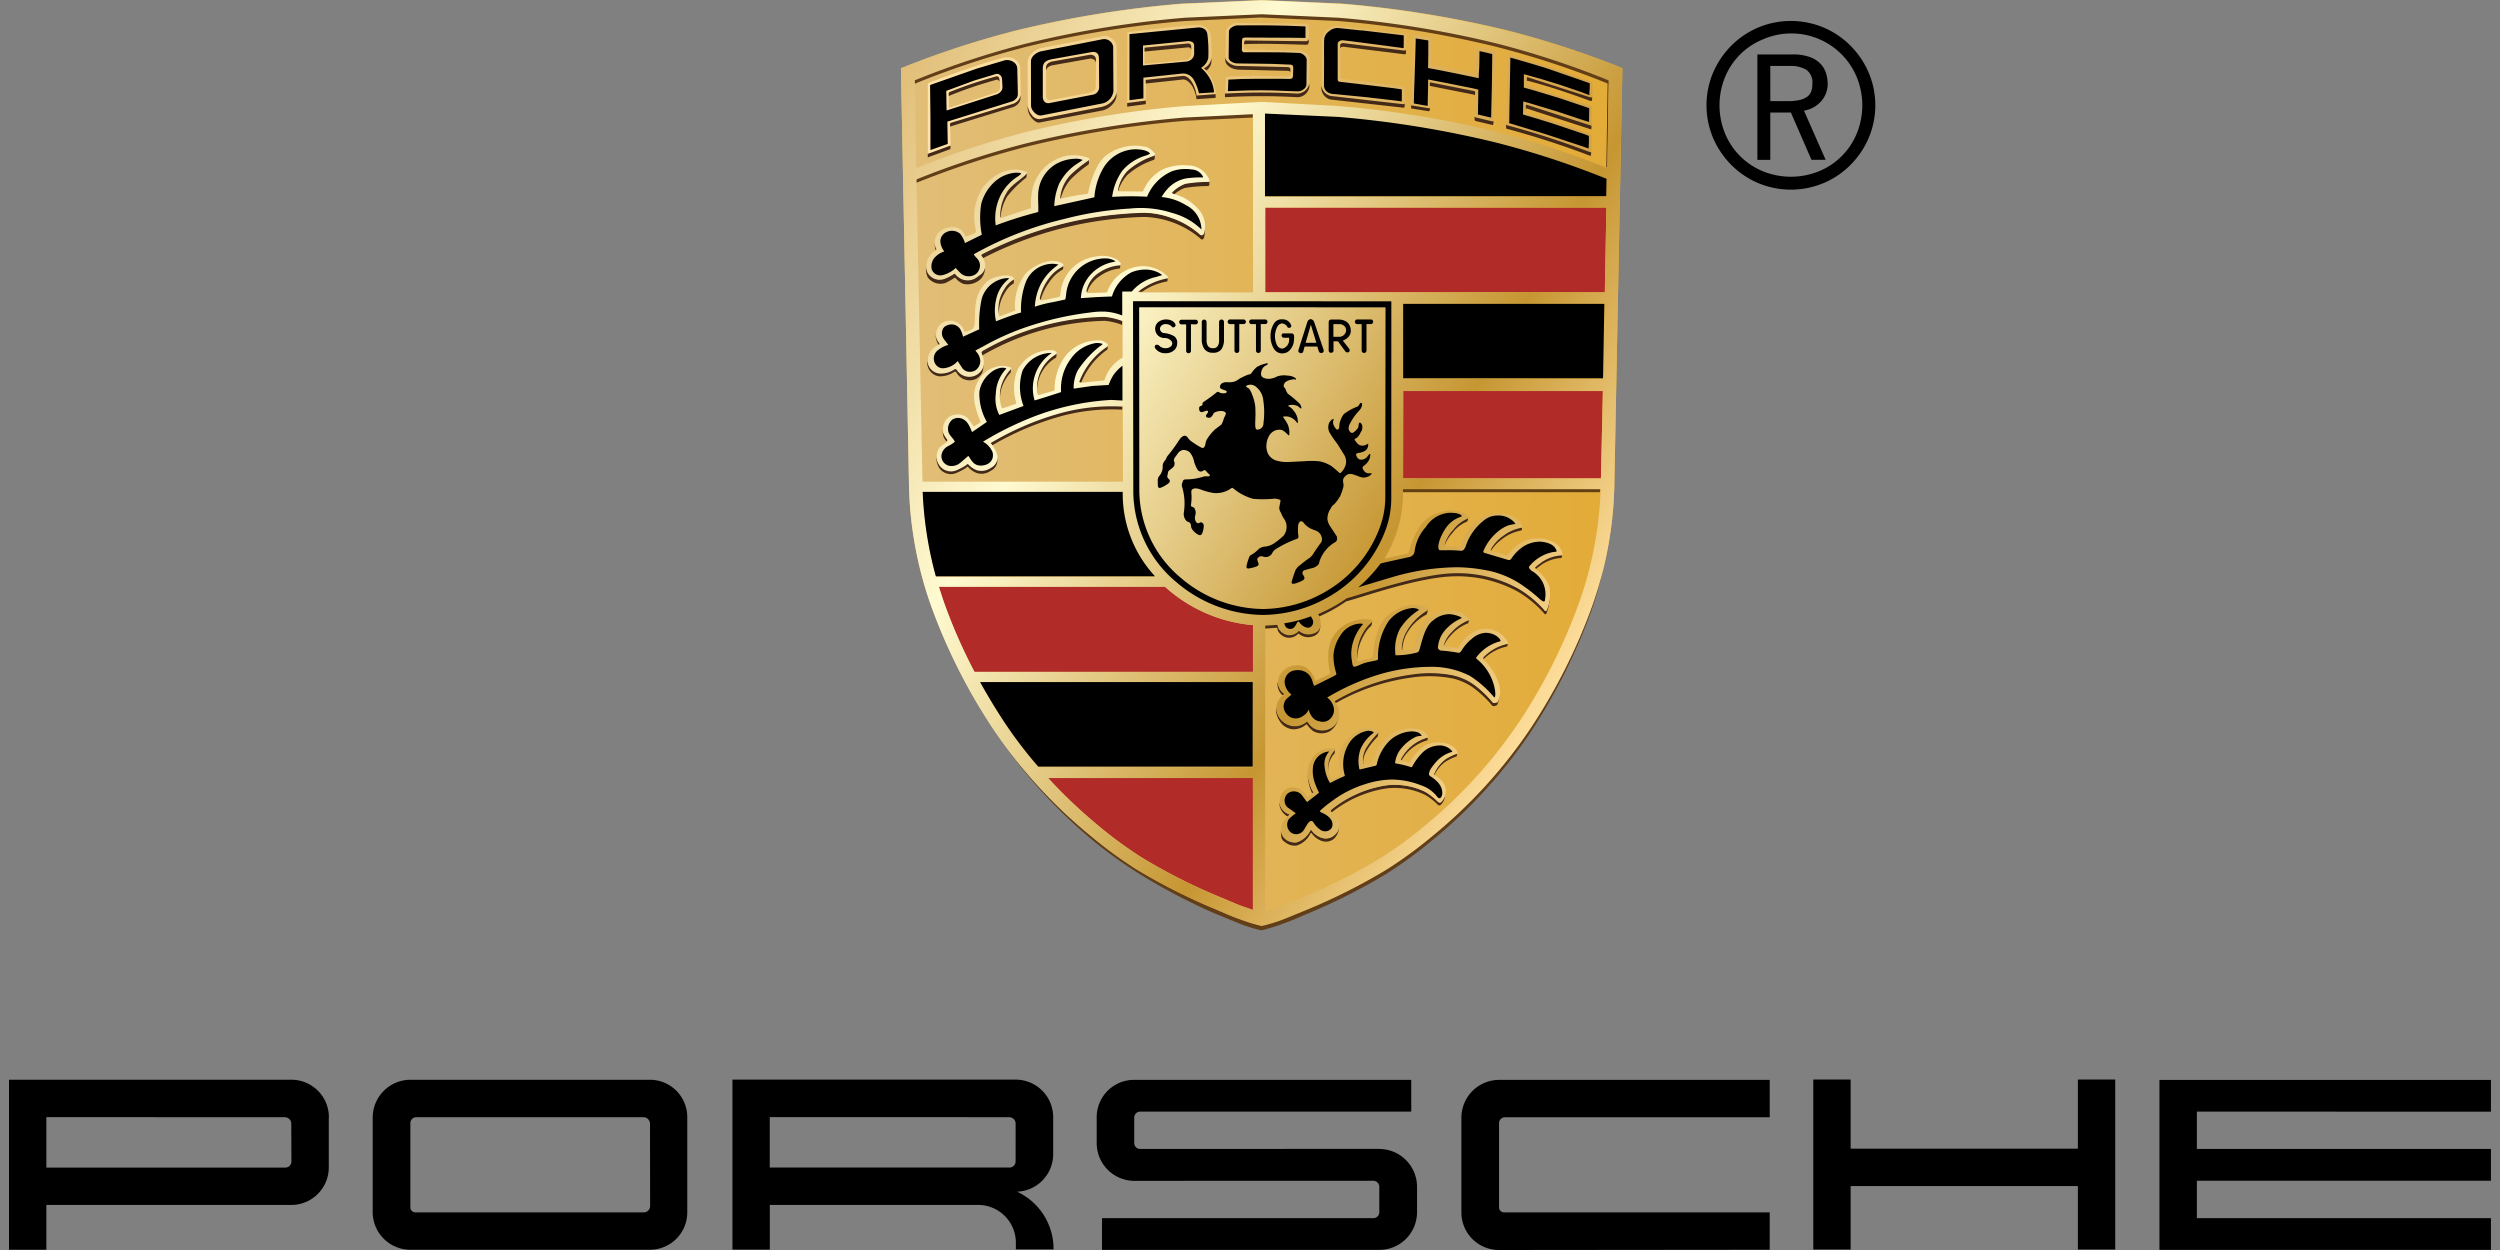
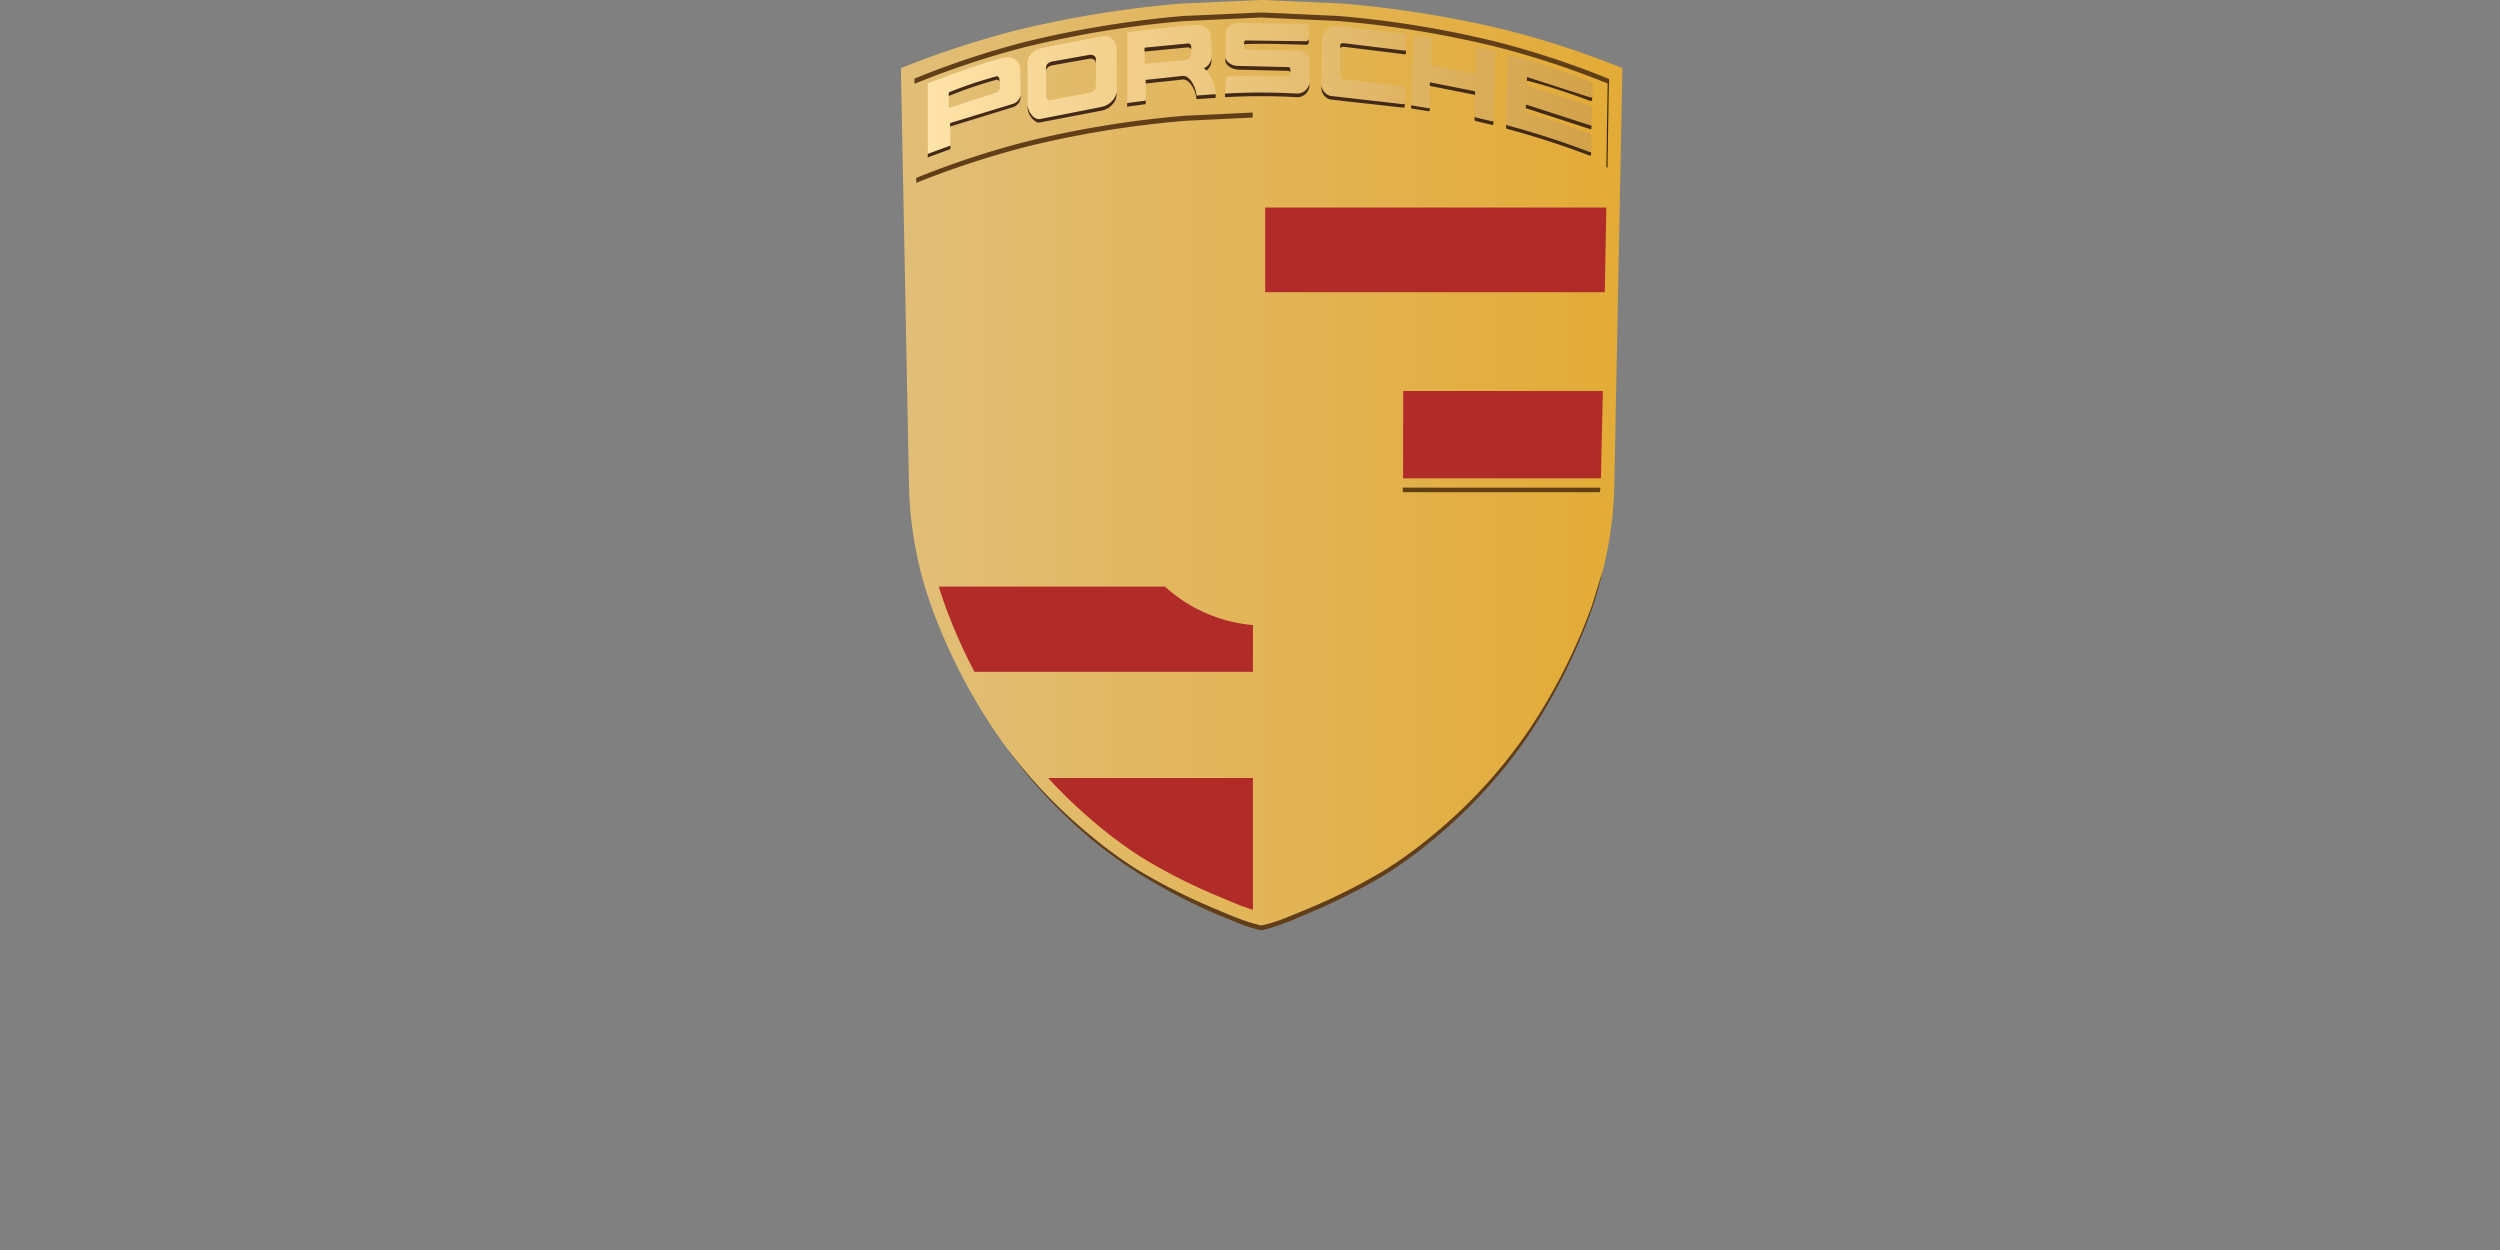
<svg xmlns="http://www.w3.org/2000/svg" height="200" width="400">
  <rect width="100%" height="100%" fill="#808080" stroke="none" />
  <defs>
    <linearGradient gradientUnits="userSpaceOnUse" y2="74.053" x2="259.587" y1="74.053" x1="144.147" id="A">
      <stop stop-color="#e1be78" offset="0" />
      <stop stop-color="#e3ab36" offset="1" />
    </linearGradient>
    <linearGradient gradientUnits="userSpaceOnUse" y2="95.978" x2="256.96" y1="25.869" x1="135.528" id="B">
      <stop stop-color="#e1be78" offset="0" />
      <stop stop-color="#fffad1" offset=".34" />
      <stop stop-color="#c69632" offset=".75" />
      <stop stop-color="#fcdc99" offset=".995" />
    </linearGradient>
    <linearGradient gradientUnits="userSpaceOnUse" y2="33.322" x2="157.421" y1="33.322" x1="102.245" id="C">
      <stop stop-color="#ffe3a8" offset="0" />
      <stop stop-color="#d2a249" offset="1" />
    </linearGradient>
  </defs>
  <path d="M259.22 10.75a145.463 145.463 0 0 0-18.36-5.976 172.044 172.044 0 0 0-26.208-4.21L202.053 0h-.37l-12.598.565a172.044 172.044 0 0 0-26.208 4.22 145.463 145.463 0 0 0-18.36 5.976l-.37.14 1.292 66.836a61.303 61.303 0 0 0 3.516 19.122 92.014 92.014 0 0 0 10.009 19.831 79.518 79.518 0 0 0 15.499 16.98 69.297 69.297 0 0 0 7.364 5.398 93.599 93.599 0 0 0 12.575 6.362l3.83 1.573a28.261 28.261 0 0 0 3.634 1.126A28.356 28.356 0 0 0 205.5 147c1.14-.386 2.4-.964 3.83-1.573a93.828 93.828 0 0 0 12.575-6.362 69.693 69.693 0 0 0 7.364-5.398 79.509 79.509 0 0 0 15.497-16.98 91.926 91.926 0 0 0 10.009-19.831 61.257 61.257 0 0 0 3.516-19.122l1.292-66.8a3.709 3.709 0 0 0-.368-.172z" fill="url(#A)" />
  <path d="M200.474 124.476h-32.772a79.617 79.617 0 0 0 7.813 7.441 66.872 66.872 0 0 0 7.081 5.226 90.102 90.102 0 0 0 12.091 6.169l3.682 1.542 2.1.723v-21.1zm0-24.463a24.041 24.041 0 0 1-13.39-5.552q-.353-.3-.694-.6h-36.184q.36 1.157.77 2.352a85.092 85.092 0 0 0 4.937 11.274h44.556zm55.982-37.456h-31.943v2.473l-.02 11.503h31.654zm.56-29.352H202.43v13.548h54.336l.247-13.548z" fill="#b12b28" />
  <g fill-rule="evenodd">
    <g fill="#613e18">
-       <path d="M256.445 91.286l.02-.085-.015.058z" />
      <path d="M244.724 116.653c-4.316 6.38-9.536 12.102-15.497 16.982-2.334 1.958-4.794 3.76-7.364 5.398a93.83 93.83 0 0 1-12.575 6.362l-3.83 1.573a28.58 28.58 0 0 1-3.634 1.126 28.58 28.58 0 0 1-3.634-1.126c-1.14-.386-2.4-.964-3.83-1.573a93.6 93.6 0 0 1-12.575-6.362 69.54 69.54 0 0 1-7.364-5.398 81.45 81.45 0 0 1-13.269-13.822l.154.226a80.54 80.54 0 0 0 13.456 14.352 70.83 70.83 0 0 0 7.484 5.398c3.878 2.4 7.926 4.537 12.112 6.362l3.83 1.57a22.23 22.23 0 0 0 3.634 1.134c1.235-.297 2.45-.676 3.634-1.134 1.14-.386 2.4-.964 3.83-1.57a93.82 93.82 0 0 0 12.575-6.362 69.68 69.68 0 0 0 7.364-5.398 79.6 79.6 0 0 0 15.497-16.98 92.57 92.57 0 0 0 9.986-19.937 53.64 53.64 0 0 0 1.735-6.188l-1.712 5.538c-2.523 7-5.883 13.648-10 19.83zm12.338-104.167l-.096-.042a138.81 138.81 0 0 0-17.68-5.795 163.33 163.33 0 0 0-25.23-4.1L201.924 2h-.357l-12.13.55a164.3 164.3 0 0 0-25.236 4.106 137.27 137.27 0 0 0-17.543 5.783l-.347.145.013.848a1.03 1.03 0 0 1 .251-.116l.083-.042a137.24 137.24 0 0 1 17.543-5.783 164.08 164.08 0 0 1 25.236-4.116l12.13-.567h.36l12.13.55c8.506.7 16.944 2.083 25.236 4.106a138.64 138.64 0 0 1 17.68 5.797l.096.042a3.53 3.53 0 0 1 .355.156v-.825a3.53 3.53 0 0 0-.347-.148zm-67.534 6.844l10.903-.524v-.804l-10.903.52a162.62 162.62 0 0 0-25.192 4.1 140.04 140.04 0 0 0-17.66 5.808l-.087.04.013.794c.014-.012.03-.02.048-.027a143.63 143.63 0 0 1 17.645-5.783 162.41 162.41 0 0 1 25.233-4.112z" />
    </g>
    <path d="M224.444 78.75h31.52a2.558 2.558 0 0 0 .096-.719l-31.615-.012z" fill="#634014" />
-     <path d="M241.22 102.84v.297c0 .212-.035.27-.193.322a7.451 7.451 0 0 0-3.47 1.829 2.602 2.602 0 0 0-.193.193l-.07-.067c-.02-.02-.023-.1-.027-.123-.02-.193.108-.337.337-.546a7.439 7.439 0 0 1 3.451-1.772c.106-.01.154-.054.164-.135zm-6.312-3.663a7.206 7.206 0 0 0-2.755 1.928 4.627 4.627 0 0 0-1.184 1.982c0 .03-.07.193.042.25a5.423 5.423 0 0 1 1.105-1.652 7.002 7.002 0 0 1 2.699-1.928.254.254 0 0 0 .162-.216l.058-.495a.129.129 0 0 1-.125.129zm-6.676-1.515a9.203 9.203 0 0 0-3.387 3.59 5.656 5.656 0 0 0-.627 2.506c0 .1 0 .193.08.226a.156.156 0 0 0 .066.019 6.489 6.489 0 0 1 .553-2.313 7.699 7.699 0 0 1 3.35-3.381 2.313 2.313 0 0 0 .164-.997.472.472 0 0 1-.2.349zm-8.806 1.843a5.483 5.483 0 0 0-1.349 1.621 6.905 6.905 0 0 0-.935 4.418 7.966 7.966 0 0 1 1.028-3.813 4.958 4.958 0 0 1 1.214-1.585 1.66 1.66 0 0 0 .152-.837h0a.21.21 0 0 1-.11.193zm-14.005 11.6a.093.093 0 0 0 .027-.162 2.776 2.776 0 0 1-1.022-1.847h0a2.404 2.404 0 0 0 .771 2.142 1.889 1.889 0 0 1 .224-.135zm29.263-28.22a5.643 5.643 0 0 0-2.269 1.802 5.484 5.484 0 0 0-1.313 2.344c-.02.087-.038.204.027.258h0a6.554 6.554 0 0 1 1.288-2.041 5.446 5.446 0 0 1 2.244-1.764c.193-.106.245-.343.243-.84h0c-.013.104-.1.185-.22.237zm8.727 1.452a6.763 6.763 0 0 0-3.036 1.322 6.379 6.379 0 0 0-1.883 2.146c-.013.03-.15.22.08.293a6.957 6.957 0 0 1 1.735-1.818 6.859 6.859 0 0 1 3.029-1.384.25.25 0 0 0 .18-.235v-.47c.012.07-.02.145-.106.145zm6.53 4.3c0 .093-.04.154-.13.145a5.858 5.858 0 0 0-3.397 1.222 5.249 5.249 0 0 0-.719.605c-.174.125-.135.23-.12.25a1.98 1.98 0 0 0 .193.17 5.577 5.577 0 0 1 .538-.422 6.117 6.117 0 0 1 3.483-1.324c.1-.02.16-.35.15-.65zm-38.68 11.117h0v.1a1.523 1.523 0 0 1-1.17 1.378 2.094 2.094 0 0 1-2.284-.438 1.945 1.945 0 0 1-1.876.675 2.101 2.101 0 0 1-1.384-.987l-.193-.617h-.044q-.964.106-1.928.135v.578l1.966-.135a3.084 3.084 0 0 0 .181.609 2.228 2.228 0 0 0 1.297.95 2.022 2.022 0 0 0 1.928-.652 2.298 2.298 0 0 0 2.394.441 1.563 1.563 0 0 0 1.078-1.349 6.261 6.261 0 0 0 .037-.696zm1.65 16.694a2.786 2.786 0 0 1-2.766 0 3.482 3.482 0 0 1-.918-.923c-.048-.1-.135-.14-.158-.12a2.83 2.83 0 0 1-2.173.713 2.988 2.988 0 0 1-2.146-1.222 3.138 3.138 0 0 1-.555-1.779l-.033.066a3.47 3.47 0 0 0 .627 2.236 2.724 2.724 0 0 0 1.982 1.255 3.021 3.021 0 0 0 2.242-.787c.023-.02.1.033.158.123a4.702 4.702 0 0 0 .912.948 2.724 2.724 0 0 0 2.726.019 3.277 3.277 0 0 0 1.405-2.579 2.549 2.549 0 0 1-1.303 2.051zm20.132 4.135a8.648 8.648 0 0 0-1.818.877 5.604 5.604 0 0 0-1.855 2.429c.012.03.027.083.044.096l.077.052a5.608 5.608 0 0 1 1.718-2.121 8.648 8.648 0 0 1 1.822-.885c.062-.03.116-.357.1-.547-.006.044-.035.073-.096.093zm-4.596-2.7a.089.089 0 0 1-.064.079 6.437 6.437 0 0 0-4.295 3.485c-.012.027-.014.162.015.173l.135.042a6.907 6.907 0 0 1 4.093-3.19c.1-.02.112-.347.116-.6zm-8-.644a10.697 10.697 0 0 0-1.993 2.52 3.952 3.952 0 0 0-.42 2.423.139.139 0 0 0 .081.121h0a3.74 3.74 0 0 1 .445-2.015 11.671 11.671 0 0 1 1.87-2.435 2.475 2.475 0 0 0 .094-.771.249.249 0 0 1-.075.135zm-6.967 2.78a3.753 3.753 0 0 0-.95 3.379h0a3.663 3.663 0 0 1 1.01-2.859 2.72 2.72 0 0 0 .037-.659.235.235 0 0 1-.096.139zm-3.537 6.9l.18-.14c.104-.042-.073-.145-.1-.174a5.733 5.733 0 0 1-.611-1.612 7.11 7.11 0 0 1-.193-1.457h0a10.096 10.096 0 0 0 .193 1.856 7.852 7.852 0 0 0 .519 1.523zm3.47 6.718a1.995 1.995 0 0 1-1.995.401 3.277 3.277 0 0 1-1.625-1.236c-.054-.064-.173.02-.193.04a3.73 3.73 0 0 1-2.2 1.928 2.273 2.273 0 0 1-1.791-.544 1.98 1.98 0 0 1-.675-1.511h0c0 1.58.193 1.683.68 2.03a2.433 2.433 0 0 0 1.86.54 3.736 3.736 0 0 0 2.2-1.928c0-.02.13-.104.193-.04a3.277 3.277 0 0 0 1.625 1.236 1.997 1.997 0 0 0 1.995-.401 2.803 2.803 0 0 0 .771-2.121 2.419 2.419 0 0 1-.842 1.606zm-7.433-3l.3-.24c.07-.048 0-.104-.033-.12a2.313 2.313 0 0 1-1.567-1.982h0a2.629 2.629 0 0 0 1.317 2.344zM149.7 40.022h0a.193.193 0 0 0 .062-.276 2.466 2.466 0 0 1-.268-1.018v-.01.038a5.938 5.938 0 0 0 .21 1.267zm1.735 30.603l.038-.035c.077-.07.14-.204.077-.3a5.477 5.477 0 0 1-.607-.939 1.797 1.797 0 0 1-.137-.709h0a4.889 4.889 0 0 0 .172 1.29 2.643 2.643 0 0 0 .455.682zm8.097 2.495v.048a1.829 1.829 0 0 1-1.064 1.563 2.641 2.641 0 0 1-2.186.376 3.163 3.163 0 0 1-1.349-.894c-.147-.164-.308 0-.476.1a10.1 10.1 0 0 1-1.425.752 2.175 2.175 0 0 1-2.737-.711 2.522 2.522 0 0 1-.494-1.421h0a3.514 3.514 0 0 0 .48 1.951 2.259 2.259 0 0 0 2.789.771 10.127 10.127 0 0 0 1.428-.748c.168-.116.28-.32.428-.154a3.483 3.483 0 0 0 1.409.947 2.543 2.543 0 0 0 2.186-.376 1.804 1.804 0 0 0 1.004-2.063zm-2.178-15.094a2.157 2.157 0 0 1-1.068 1.806 2.288 2.288 0 0 1-3.204-.771c-.035-.093-.335-.154-.45-.054a3.884 3.884 0 0 1-2.282.669 2.076 2.076 0 0 1-1.829-1.297 1.885 1.885 0 0 1-.177-.702 2.471 2.471 0 0 0 .152 1.11 2.178 2.178 0 0 0 1.812 1.425 4.064 4.064 0 0 0 2.344-.69.266.266 0 0 1 .368.062 2.4 2.4 0 0 0 3.243.987c.804-.534 1.128-1.033 1.093-2.54zm-7.2-2.872a1.303 1.303 0 0 1 .118-.073c.077-.042.05-.164 0-.27a2.011 2.011 0 0 1-.578-1.363 3.019 3.019 0 0 0 .447 1.662zm11.536 3.813a6.801 6.801 0 0 0-1.652 3.044 7.245 7.245 0 0 0-.023 2.485 7.046 7.046 0 0 1 .096-1.889 6.728 6.728 0 0 1 1.592-3.003c.03-.038.03-.112.03-.25v-.505a.218.218 0 0 1-.039.123zm7.252-2.387a6.205 6.205 0 0 0-2.994 6.362h0a6.109 6.109 0 0 1 3.015-5.722c.093-.07.07-.505.07-.798h0a.204.204 0 0 1-.085.16zm3.663 4.407c-.023.066.15.193.22.183l.193-.02a11.823 11.823 0 0 1 4.139-5.205c.07-.05.066-.314.07-.428v-.386a.233.233 0 0 1-.1.193 11.748 11.748 0 0 0-4.513 5.662zm-10.43-16.4a4.081 4.081 0 0 0-1.508 1.49 5.739 5.739 0 0 0-.904 4.174.669.669 0 0 0 .06.233h0a6.086 6.086 0 0 1 .987-3.684 3.555 3.555 0 0 1 1.361-1.438.085.085 0 0 0 .046-.069v-.77a.075.075 0 0 1-.031.068zm7.7-2.04a6.394 6.394 0 0 0-2.138 1.824 8.012 8.012 0 0 0-1.454 3.219.441.441 0 0 0 .227.386 8.646 8.646 0 0 1 1.419-2.892 6.053 6.053 0 0 1 1.986-1.889c.193-.083.204-.25.204-.45v-.438c.01.104-.112.183-.23.243zm9.176-.212a6.898 6.898 0 0 0-3.235 1.093 4.546 4.546 0 0 0-2.121 2.976.357.357 0 0 0 .243.357 5.107 5.107 0 0 1 2.059-2.608 6.574 6.574 0 0 1 3.096-1.189c.162-.02.14-.226.14-.386V42.1a.231.231 0 0 1-.17.237zm3.686 4.343l.295-.193a9.832 9.832 0 0 1 3.597-1.432c.135-.012.193-.077.193-.386v-.318c0 .05-.048.07-.116.077a10.574 10.574 0 0 0-4.413 1.928c-.18.177-.355.295-.1.322zm-18.584-18.9a14.792 14.792 0 0 0-3.16 2.892 7.167 7.167 0 0 0-1.033 4.048c0 .046.077.068.143.07a7.395 7.395 0 0 1 1.081-3.404 18.314 18.314 0 0 1 3.029-2.978 3.061 3.061 0 0 0 .056-.889h0a.386.386 0 0 1-.116.262zm10.078-2.313a.137.137 0 0 1-.035.091 21.25 21.25 0 0 0-3.042 2.392 6.265 6.265 0 0 0-1.639 3.69c0 .042.077.116.116.106l.104-.02a7.491 7.491 0 0 1 1.56-3.013 19.817 19.817 0 0 1 2.87-2.39c.077-.07.066-.297.066-.386v-.46zm10.327-.578a11.2 11.2 0 0 0-4.195 2.335 6.292 6.292 0 0 0-1.617 3.235c0 .058.1.077.177.087a6.518 6.518 0 0 1 1.481-2.576 12.249 12.249 0 0 1 4.193-2.385c.116-.042.154-.193.162-.318v-.63a.328.328 0 0 1-.202.239zm8.725 4.13a22.032 22.032 0 0 0-3.719.349 5.234 5.234 0 0 0-2.065 1.349.166.166 0 0 0 .06.235l.366.106a4.914 4.914 0 0 1 1.629-.974 22.156 22.156 0 0 1 3.73-.31c.087-.01.204-.102.204-.193v-.67c-.01.058-.13.083-.204.092zm-35.74 13.753c-.278.916-.55 1.002-1.257 1.504a2.818 2.818 0 0 1-2.259.386 2.732 2.732 0 0 1-1.241-.866.166.166 0 0 0-.177-.027 7.042 7.042 0 0 1-1.521.771 2.19 2.19 0 0 1-2.645-.864 1.648 1.648 0 0 1-.114-.206l-.027-.07-.064-.193-.02-.07-.042-.222v-.052a2.246 2.246 0 0 1-.021-.28 1.666 1.666 0 0 0 0 .17 3.503 3.503 0 0 0 .291 1.641 2.564 2.564 0 0 0 2.788.898 10.576 10.576 0 0 0 1.471-.829.162.162 0 0 1 .175.025 3.084 3.084 0 0 0 1.292.943 3.029 3.029 0 0 0 2.261-.422 2.207 2.207 0 0 0 .943-1.076 2.442 2.442 0 0 0 .193-1.315.706.706 0 0 1-.027.139zm35.055-5.525a.613.613 0 0 1-.386.307.332.332 0 0 1-.345-.139 14.505 14.505 0 0 0-8.92-3.416 59.836 59.836 0 0 0-25.89 6.635c-.083.042-.147.222-.077.283a1.349 1.349 0 0 1 .289.397 59.79 59.79 0 0 1 25.822-6.603 14.505 14.505 0 0 1 8.92 3.416.447.447 0 0 0 .386.193c.147-.04.243-.3.28-.424a7.027 7.027 0 0 0 .098-1.585 3.04 3.04 0 0 1-.183.923zm-13.176 14a11.06 11.06 0 0 0-2.818-.632 40.836 40.836 0 0 0-19.395 5.436c-.093.05-.258.235-.218.334a5.398 5.398 0 0 1 .193.536.721.721 0 0 1 .166-.152 40.795 40.795 0 0 1 19.395-5.436 9.851 9.851 0 0 1 2.678.613.484.484 0 0 1 .137.052v-.698a.567.567 0 0 0-.137-.066zm.16 13.58h0v.13h-.3a31.099 31.099 0 0 0-10.425 1.232 45.698 45.698 0 0 0-10.246 4.511c-.218.13-.206.12 0 .332a1.43 1.43 0 0 1 .166.212 46.118 46.118 0 0 1 10.154-4.411 30.96 30.96 0 0 1 10.427-1.294h.212zm35.812 30.825a24.166 24.166 0 0 1-4.578 2.525h0l.222.4.03.064a24.849 24.849 0 0 0 4.324-2.419h0l.14-.04c2.313-.578 11.547-3.898 17.22-3.97a20.242 20.242 0 0 1 10.036 2.415 17.203 17.203 0 0 1 4.214 3.455c.038.044.077.162.227.193a.22.22 0 0 0 .208-.135 7.46 7.46 0 0 0 .509-2.992 7.029 7.029 0 0 1-.509 2.414.222.222 0 0 1-.208.133c-.15-.023-.18-.193-.224-.235a17.113 17.113 0 0 0-4.218-3.406 20.313 20.313 0 0 0-10.032-2.493c-5.673.077-14.844 3.422-17.144 4.002l-.216.073zm24.174 16.606a1.01 1.01 0 0 1-.723.152 17.396 17.396 0 0 0-2.473-2.481 9.404 9.404 0 0 0-3.906-1.928 19.17 19.17 0 0 0-6.637-.179 33.204 33.204 0 0 0-12.101 4.154c-.193.135-.3.193-.206.285s.135.17.193.247a33.46 33.46 0 0 1 12.068-4.089 19.335 19.335 0 0 1 6.637.135 9.273 9.273 0 0 1 3.879 1.928 17.635 17.635 0 0 1 2.506 2.477 1.014 1.014 0 0 0 .725-.152 3.856 3.856 0 0 0 .36-1.587h0a2.284 2.284 0 0 1-.322 1.024zm-9.113 16.12c-.083.077-.308 0-.386-.048a9.525 9.525 0 0 0-2.086-1.646 11.1 11.1 0 0 0-6.321-1.024 18.241 18.241 0 0 0-8.644 3.798c-.16.12-.23.308-.154.366l.193.17a18.586 18.586 0 0 1 8.658-3.827 11.117 11.117 0 0 1 6.321 1.024 9.571 9.571 0 0 1 2.084 1.648.434.434 0 0 0 .386-.05 2.313 2.313 0 0 0 .7-1.928 2.217 2.217 0 0 1-.771 1.502z" fill="#432918" />
    <path d="M257.197 26.854l.23-14.188s-.1 0-.1.052.025.524-.1.648l-.208 13.348z" fill="#36250d" />
  </g>
-   <path d="M221.552 89.377l.513-.12 3.13-.694c.116 0 .193-.166.224-.22a13.525 13.525 0 0 1 1.883-4.297 5.251 5.251 0 0 1 2.872-1.999 5.191 5.191 0 0 1 4.648.386.339.339 0 0 1-.058.578 5.423 5.423 0 0 0-2.244 1.762 5.591 5.591 0 0 0-1.369 2.35c-.02.096-.042.23.052.276.135.093 1.658.015 2.263.14.116.023.14-.077.222-.202a8.633 8.633 0 0 1 2.743-4.152 5.205 5.205 0 0 1 4.819-.858 3.391 3.391 0 0 1 2.313 1.864c.035.058.035.24-.1.24a6.921 6.921 0 0 0-3.046 1.384 6.186 6.186 0 0 0-1.874 2.082c-.013.035-.164.24.116.305a17.799 17.799 0 0 1 2.281.661c.087.1.297-.013.34-.08a5.936 5.936 0 0 1 3.788-2.572c2.313-.36 4.515.644 4.877 2.184.05.218.1.492-.077.47a6.061 6.061 0 0 0-3.47 1.303 4.098 4.098 0 0 0-.652.524c-.177.125-.135.23-.12.25.5.52 2.24 1.78 2.363 3.52a7.031 7.031 0 0 1-.49 3.185.222.222 0 0 1-.208.133c-.15-.025-.193-.143-.227-.193a17.24 17.24 0 0 0-4.214-3.455 20.242 20.242 0 0 0-10.036-2.415c-5.67.077-14.927 3.393-17.22 3.97l-.14.04 6.098-6.354zm14.684 11.515a5.652 5.652 0 0 0-2.797 2.566c-.04.07-.14.308-.23.23l-2.043-.24c-.25-.02-.154-.243-.145-.28a4.586 4.586 0 0 1 1.191-1.955 7.254 7.254 0 0 1 2.747-1.959.129.129 0 0 0 .096-.193 3.856 3.856 0 0 0-2.869-1.411 4.991 4.991 0 0 0-3.807 1.465 7.748 7.748 0 0 0-2.082 4.575c-.054.14-.12.206-.226.208a12.255 12.255 0 0 1-1.721.16c-.1-.025-.085-.125-.08-.224a5.623 5.623 0 0 1 .627-2.506 9.19 9.19 0 0 1 3.387-3.59c.226-.154.24-.472.164-.507a5.621 5.621 0 0 0-5.323.519 5.762 5.762 0 0 0-2.417 2.531 16.363 16.363 0 0 0-1.06 4.781.386.386 0 0 1-.237.218 17.697 17.697 0 0 0-2.067.534.166.166 0 0 1-.141-.125 6.832 6.832 0 0 1 .92-4.484 5.483 5.483 0 0 1 1.349-1.621.231.231 0 0 0-.108-.426 6.049 6.049 0 0 0-3.998.706 5.481 5.481 0 0 0-2.788 4.12 9.805 9.805 0 0 0 .258 3.663c0 .038.04.166-.096.193l-2.2 1.1c-.03.014-.112.035-.135-.038a3.584 3.584 0 0 0-1.654-2.211 3.246 3.246 0 0 0-2.749.133 3.383 3.383 0 0 0-1.334 1.388 2.313 2.313 0 0 0 .785 2.809c.04.04.104.116 0 .154-.553.297-.565.386-.964.997a2.643 2.643 0 0 0 .318 2.768 2.992 2.992 0 0 0 2.094 1.251 2.961 2.961 0 0 0 2.225-.742c.023-.02.1.033.158.123a3.381 3.381 0 0 0 .881.937 2.861 2.861 0 0 0 2.803 0 2.55 2.55 0 0 0 1.294-2.562 2.329 2.329 0 0 0-.677-1.621c-.08-.096 0-.148.206-.285a33.321 33.321 0 0 1 12.101-4.112 19.278 19.278 0 0 1 6.637.137 9.274 9.274 0 0 1 3.877 1.928 17.562 17.562 0 0 1 2.506 2.479 1.01 1.01 0 0 0 .723-.152 4.07 4.07 0 0 0 .089-3.19 9.874 9.874 0 0 0-2.367-3.638c-.02-.02-.023-.087-.025-.123-.02-.193.093-.278.32-.488a7.48 7.48 0 0 1 3.47-1.839c.168-.01.23-.13.125-.324a4.048 4.048 0 0 0-4.991-1.839zm23.35-89.93l-1.292 66.813a61.255 61.255 0 0 1-3.516 19.12 91.926 91.926 0 0 1-10.009 19.831 79.463 79.463 0 0 1-15.497 16.98 69.423 69.423 0 0 1-7.364 5.398 94.087 94.087 0 0 1-12.575 6.362l-3.83 1.57a28.356 28.356 0 0 1-3.634 1.126 28.261 28.261 0 0 1-3.634-1.126c-1.143-.386-2.4-.964-3.83-1.57a93.857 93.857 0 0 1-12.575-6.362 69.029 69.029 0 0 1-7.364-5.398 79.472 79.472 0 0 1-15.499-16.98 92.014 92.014 0 0 1-10.009-19.831 61.303 61.303 0 0 1-3.516-19.12L144.15 10.94s.12-.042.37-.14a145.147 145.147 0 0 1 18.36-5.965A171.808 171.808 0 0 1 189.098.611l12.598-.565h.37l12.598.565a171.808 171.808 0 0 1 26.218 4.222 145.147 145.147 0 0 1 18.36 5.965 3.709 3.709 0 0 1 .349.162zM149.762 92.3h35.085a19.401 19.401 0 0 1-5.168-12.945V78.8h-32a60.102 60.102 0 0 0 2.103 13.5zm50.72 32.194H167.7a79.378 79.378 0 0 0 7.811 7.441 66.872 66.872 0 0 0 7.081 5.226 90.219 90.219 0 0 0 12.091 6.169l3.682 1.542 2.1.723v-21.103zm0-15.258h-43.62q1.735 3.13 3.755 6.227a69.126 69.126 0 0 0 5.542 7.295h34.324zm0-9.207a24.041 24.041 0 0 1-13.396-5.544l-.694-.6h-36.176l.77 2.352a84.951 84.951 0 0 0 4.937 11.274h44.558zm0-81.757l-10.905.53a163.989 163.989 0 0 0-25.202 4.089 138.518 138.518 0 0 0-17.656 5.783.864.864 0 0 0-.085.039l.964 48.356h32.07l-.02-12.023h-.3a31.058 31.058 0 0 0-10.425 1.28 45.844 45.844 0 0 0-10.246 4.465c-.218.13-.206.12 0 .328a5.442 5.442 0 0 1 .883 1.662 1.887 1.887 0 0 1-1.037 2.088 2.641 2.641 0 0 1-2.186.386 3.362 3.362 0 0 1-1.386-.943c-.147-.162-.262.042-.43.158a10.1 10.1 0 0 1-1.425.752 2.25 2.25 0 0 1-2.784-.758 2.442 2.442 0 0 1 .066-2.913c.297-.308.794-.54 1.147-.86.077-.07.14-.204.077-.3a5.552 5.552 0 0 1-.607-.939 2.506 2.506 0 0 1 .731-2.66 2.56 2.56 0 0 1 2.639-.218c.54.235.964 1 1.3 1.48.073.106.168.193.274.102l.842-.5c.1-.077.05-.312 0-.436-1.045-2.6-1.292-4.366-.312-6.204a4.565 4.565 0 0 1 2.944-2.34 3.32 3.32 0 0 1 2.331.148c.07.033.048.17 0 .23a6.805 6.805 0 0 0-1.652 3.042 6.431 6.431 0 0 0 .129 3.011c.077.17.162.235.293.193l1.993-.67c.148-.04.058-.278.03-.42a8.045 8.045 0 0 1 .193-4.891 5.941 5.941 0 0 1 5.627-3.277c.4 0 .945.386.632.627a6.205 6.205 0 0 0-2.994 6.362.216.216 0 0 0 .229.172l2.4-.688c.135-.042.106-.262.116-.4a8.739 8.739 0 0 1 1.928-5.398 6.709 6.709 0 0 1 5.521-2.236 2.323 2.323 0 0 1 1.033.578.355.355 0 0 1-.058.411 11.542 11.542 0 0 0-4.474 5.612c-.023.064.104.193.193.18l3.643-.386c.177-.015.193-.042.22-.148a6.204 6.204 0 0 1 2.664-3.393 1.068 1.068 0 0 0 .206-.148V51.38a.499.499 0 0 0-.139-.052 10.898 10.898 0 0 0-2.818-.632 40.79 40.79 0 0 0-19.395 5.436c-.096.05-.26.235-.218.334.744 1.76.295 2.8-.7 3.47a2.379 2.379 0 0 1-3.277-.771.268.268 0 0 0-.368-.062 3.871 3.871 0 0 1-2.282.671 2.078 2.078 0 0 1-1.829-1.297 2.597 2.597 0 0 1 1.696-3.295c.135-.04.112-.148.02-.256a2.202 2.202 0 0 1 .47-3.277 2.406 2.406 0 0 1 3.518 1.365c.038.13.046.08.173.044a3.455 3.455 0 0 0 1.137-.432c.154-.07.337-.617.34-.758.093-2.973-.048-4.84 1.928-6.77.86-.84 3.663-1.5 4.368-.578.048.064.065.135 0 .193a4.048 4.048 0 0 0-1.508 1.49 5.739 5.739 0 0 0-.904 4.174c.02.077.023.27.1.243l2.468-.918c.1-.04 0-.193 0-.3a8.453 8.453 0 0 1 1.694-5.618c1.288-1.417 4.492-2.853 6.05-1.494.145.125 0 .312-.164.397a6.213 6.213 0 0 0-2.109 1.795 8.079 8.079 0 0 0-1.504 3.221c-.027.125.154.386.278.386l2.7-.54c.366-.125.262-.208.328-.578a6.499 6.499 0 0 1 5.849-5.949 4.683 4.683 0 0 1 3.111.47 3.258 3.258 0 0 1 .652.578.245.245 0 0 1-.129.386 6.805 6.805 0 0 0-3.198 1.105 4.551 4.551 0 0 0-2.121 2.982c-.013.148.067.343.216.343l2.9-.077a.245.245 0 0 0 .239-.193 6.072 6.072 0 0 1 3.856-3.719 5.538 5.538 0 0 1 5.739 1.307c.193.247.148.322.014.334a10.549 10.549 0 0 0-4.413 1.928c-.183.177-.355.295-.1.322h18.2zm14.975 77.458h.013a24.213 24.213 0 0 1-4.627 2.547l.033-.013.222.4a2.67 2.67 0 0 1 .204 1.278 1.452 1.452 0 0 1-1.085 1.401 2.298 2.298 0 0 1-2.392-.414 1.949 1.949 0 0 1-1.887.663 2.053 2.053 0 0 1-1.349-1.022l-.193-.617a22.728 22.728 0 0 1-1.949.143l-.02 45.727c.713-.193 1.735-.563 2.92-.964 1.1-.372 2.302-.93 3.682-1.542a90.102 90.102 0 0 0 12.091-6.169 66.481 66.481 0 0 0 7.081-5.226 76.845 76.845 0 0 0 14.904-16.473 89.419 89.419 0 0 0 9.625-19.237 59.805 59.805 0 0 0 3.368-17.944h-31.615v1.076a20.296 20.296 0 0 1-9.041 16.374zm41-33.158h-31.943v2.473l-.02 11.5h31.654l.312-13.976zm.274-13.847h-32.194v11.9h31.982l.212-11.898zm.283-15.505H202.44v13.548h54.336l.247-13.558zm.077-4.507a.902.902 0 0 0-.087-.039 138.489 138.489 0 0 0-17.654-5.783 163.989 163.989 0 0 0-25.202-4.089l-11.72-.54v13.22h54.625q.015-1.427.038-2.776zm.27-15.846a3.532 3.532 0 0 0-.355-.156 138.822 138.822 0 0 0-17.654-5.783 163.995 163.995 0 0 0-25.202-4.093l-12.114-.55h-.355l-12.114.55a163.995 163.995 0 0 0-25.202 4.093 138.851 138.851 0 0 0-17.656 5.783l-.353.135.235 14.073a.754.754 0 0 1 .118-.062 139.129 139.129 0 0 1 17.656-5.783 164.225 164.225 0 0 1 25.202-4.106l12.13-.66h.355l12.1.66a164.225 164.225 0 0 1 25.202 4.089 139.102 139.102 0 0 1 17.654 5.783.613.613 0 0 1 .118.062l.237-14.046zm-29.6 106.577a6.72 6.72 0 0 0-2.134 2.448c-.033.058-.077.24-.16.193l-1.3-.397c-.03 0-.03-.147-.015-.193a6.882 6.882 0 0 1 4.295-3.483c.093-.04.064-.123.044-.193-.675-1.658-4.08-1.517-5.74-.457a7.214 7.214 0 0 0-3.042 4.405c-.02.123.038.222-.044.243a7.593 7.593 0 0 1-1.417.341.147.147 0 0 1-.141-.139 3.958 3.958 0 0 1 .42-2.425 12.318 12.318 0 0 1 1.993-2.52.266.266 0 0 0-.013-.386 3.069 3.069 0 0 0-3.146 0 6.065 6.065 0 0 0-2.928 3.455 6.722 6.722 0 0 0 .077 3.524c.015.044.067.147-.012.18l-1.32.598c-.023 0-.145.035-.168-.03a3.894 3.894 0 0 1 .538-4.544c.1-.092.166-.193-.048-.3a3.626 3.626 0 0 0-3.277 1.188 4.174 4.174 0 0 0-.725 4.068 5.733 5.733 0 0 0 .611 1.612c.02.027.193.127.1.173l-.93.7c-.02.02-.083.048-.116 0a2.996 2.996 0 0 0-1.789-1.469 2.105 2.105 0 0 0-1.962.54 2.232 2.232 0 0 0 .912 3.719c.04.02.104.073.03.12a3.638 3.638 0 0 0-1.174 1.313 2.331 2.331 0 0 0 .526 2.506 2.288 2.288 0 0 0 1.791.544 3.726 3.726 0 0 0 2.198-1.928c.012-.02.135-.104.193-.04a3.277 3.277 0 0 0 1.625 1.236 2.001 2.001 0 0 0 1.995-.401 2.157 2.157 0 0 0 .686-2.468 3.759 3.759 0 0 0-1.245-1.336c-.077-.062-.013-.212.147-.335a18.314 18.314 0 0 1 8.652-3.83 11.114 11.114 0 0 1 6.321 1.022 9.535 9.535 0 0 1 2.086 1.648c.08.046.308.123.386.046a2.45 2.45 0 0 0 .22-3.379 4.023 4.023 0 0 0-1.27-1.012c-.02-.012-.033-.067-.044-.096a5.591 5.591 0 0 1 1.855-2.427 8.42 8.42 0 0 1 1.822-.885c.135-.04.116-.116.044-.285-.78-1.797-3.913-1.866-5.388-.92zM190.3 26.468a3.736 3.736 0 0 1 3.258 2.464c.027.083-.106.168-.193.177a22.135 22.135 0 0 0-3.728.31 5.961 5.961 0 0 0-2.065 1.349.164.164 0 0 0 .06.235 7.472 7.472 0 0 1 3.776 2.121 4.075 4.075 0 0 1 1.255 4.181.609.609 0 0 1-.332.353.445.445 0 0 1-.386-.193 12.764 12.764 0 0 0-4.463-2.572 12.629 12.629 0 0 0-4.457-.844 59.809 59.809 0 0 0-25.89 6.635c-.083.042-.147.22-.077.28a2.406 2.406 0 0 1 .557 1.856c-.278.916-.55 1-1.257 1.504a2.421 2.421 0 0 1-3.501-.488.166.166 0 0 0-.177-.027 7.449 7.449 0 0 1-1.521.798 2.175 2.175 0 0 1-2.645-.848 2.73 2.73 0 0 1 1.267-3.678.193.193 0 0 0 .062-.276 2.228 2.228 0 0 1 .858-3.013c.964-.56 3.1-.916 3.686.918a.156.156 0 0 0 .204.118 11.021 11.021 0 0 0 1.421-.549c.108-.05.17-.3.12-.5a8.611 8.611 0 0 1 1.224-6.94c2.016-2.286 4.4-3.335 6.94-2.313.102.04 0 .24-.07.32-.997 1.006-2.377 1.687-3.113 2.892a7.206 7.206 0 0 0-1.08 4.048c0 .07.174.083.24.058l4.38-1.457c.1-.03.3-.04.283-.14a12.762 12.762 0 0 1 .177-2.531 6.967 6.967 0 0 1 4.162-5.353 6.379 6.379 0 0 1 4.916-.073c.1.04.154.247.077.316a21.684 21.684 0 0 0-3.042 2.441 6.074 6.074 0 0 0-1.592 3.643c0 .042.03.116.07.106a37.271 37.271 0 0 1 4.174-.771.27.27 0 0 0 .247-.226c.212-1.292 1.26-4.893 3.027-6.053a7.622 7.622 0 0 1 6.416-1.18 3.377 3.377 0 0 1 1.238 1.047c.077.096-.064.276-.173.318a12.315 12.315 0 0 0-4.195 2.383 5.837 5.837 0 0 0-1.571 3.189c0 .085.13.1.193.1l3.663.038a.22.22 0 0 0 .202-.123 6.892 6.892 0 0 1 3.084-3.406 8.164 8.164 0 0 1 4.27-.625z" fill="url(#B)" />
  <g fill-rule="evenodd">
    <path d="M150.394 30.536c2.353.63 4.67 1.383 6.942 2.26.06.023.066.088.07.152l.008 1.037c0 .113-.07.13-.192.086l-5.17-1.662c-.026-.007-.07.007-.07.033v.615c0 .027.032.05.058.06l5.246 1.674a.09.09 0 0 1 .062.082v1.495c0 .028 0 .068-.03.058l-5.35-1.734c-.024-.006-.07 0-.07.023l-.023.58a.09.09 0 0 0 .058.082 53.34 53.34 0 0 1 5.315 1.733c.044.018.075.06.08.106.02.44 0 .9-.008 1.33 0 .03 0 .107-.1.07a71.72 71.72 0 0 0-6.91-2.24c-.04-.01-.058-.065-.058-.1l.114-5.676c0-.02 0-.063.024-.058zm-8.018 4.2l1.45.237c.046.01.112-.024.112-.07l-.012-2.03c0-.045.02-.047.064-.04l3.53.7c.024.006.165.025.165.1l-.042 1.973a.13.13 0 0 0 .086.127l1.348.32c.116.027.136.008.138-.037l.116-5.708c0-.026-.01-.064-.037-.07l-1.446-.338c-.045-.01-.07.066-.073.112L147.7 32.1c0 .026 0 .04-.027.034l-3.626-.73c-.032-.007-.017-.063-.016-.1l.01-2.1c-.004-.045-.037-.083-.08-.093l-1.336-.22c-.035 0-.068.044-.07.08l-.168 5.672zm-6.1-6.593a1.29 1.29 0 0 0-1.32 1.06l-.03 3.825c.018.445.33.823.764.926l6.054.7c.033.005.1-.024.1-.057v-1.33a.16.16 0 0 0-.09-.094l-5.083-.62a.24.24 0 0 1-.185-.223v-2.6c0-.1.156-.167.266-.158l5.072.628c.044 0 .114-.023.115-.068l.035-1.22a.12.12 0 0 0-.093-.105l-5.607-.655zm-2.595-.18h0l-5.767-.06c-.4.016-.923.348-.93.738l-.026 2.07c-.006.425.554.757.978.766l4.218.1c.106.008.2.07.2.176l-.01.42c.003.04-.01.077-.038.105s-.065.043-.105.04c-1.668 0-3.413-.08-5.1.055-.088.007-.084-.016-.1.072l-.074 1.227-.008.1c2.007-.116 4.02-.116 6.026 0 .483-.015.9-.366.976-.842l.02-2.005c0-.412-.507-.718-.838-.74l-4.462-.078a.15.15 0 0 1-.139-.158l.028-.465c0-.1.06-.117.15-.12l5 .063a.23.23 0 0 0 .193-.224v-1.016c0-.054-.1-.215-.2-.217m-8.508 3.7a1.01 1.01 0 0 0 .629-.992 13.87 13.87 0 0 0-.067-1.807c-.106-.45-.498-.772-.96-.8-1.353.024-4.292.4-5.958.608l-.008 5.866 1.506-.2c.012-.001.023-.007.03-.016s.01-.022.01-.034V32.63l3.034-.326c.265-.05.576.147.818.54a2.8 2.8 0 0 1 .366 1.086l1.493-.1c.032 0 .1 0 .093-.03a3.16 3.16 0 0 0-.988-2.122zm-1.05-1.236a.55.55 0 0 1-.446.53l-3.4.333-.03-.023v-1.307l.028-.014 3.558-.344c.067-.01.135.007.2.048s.087.103.093.17zm-5.3-1.764v.02zm-.9 1.2a.9.9 0 0 0-.35-.633.97.97 0 0 0-.731-.256l-5.24 1.02a1.6 1.6 0 0 0-.737.458c-.188.17-.305.406-.33.66l.014 3.577a1.39 1.39 0 0 0 .339.85.77.77 0 0 0 .652.352l5.23-1.03a1.59 1.59 0 0 0 .858-.533c.2-.2.3-.463.314-.74zm-1.733 3.34a.4.4 0 0 1-.157.334.93.93 0 0 1-.382.151l-3.194.608a.33.33 0 0 1-.28-.055.42.42 0 0 1-.1-.323v-2.322a.46.46 0 0 1 .129-.311.79.79 0 0 1 .384-.19l3.1-.55a.53.53 0 0 1 .355.063c.116.073.184.204.175.34zm-6.275-1.616a.87.87 0 0 0-.379-.628c-.267-.2-.603-.26-.924-.2-2.083.533-4.17 1.326-6.26 2.1a.2.2 0 0 0-.1.166v4.7l.012 1.057 1.833-.674c.044-.014.044-.055.044-.1l-.033-1.666c0-.047.008-.116.052-.13l5.2-1.605a.97.97 0 0 0 .442-.322.76.76 0 0 0 .166-.5zm-1.68 1.74c0 .147-.208.316-.348.357l-3.793 1.236c-.036.01-.1 0-.1-.04L104 33.74c0-.055.064-.1.116-.114a34.61 34.61 0 0 1 3.852-1.29c.115-.032.223.1.233.2a5.55 5.55 0 0 1 .03.794z" fill="url(#C)" transform="matrix(1.928 0 0 1.928 -48.682 -50.122)" />
    <path d="M152.026 15.262c-.1.03-.227.116-.227.222v-.565c0-.106.123-.193.224-.222h0c2.417-.972 4.9-1.8 7.405-2.48.222-.064.434.193.453.376l.058.55c-.02-.18-.262-.443-.482-.386a66.7 66.7 0 0 0-7.43 2.506h0m11.258-.23a1.46 1.46 0 0 1-.318.952 1.9 1.9 0 0 1-.852.621l-10.005 3.06c-.08.025-.096.147-.096.235l.013.56c0-.1 0-.22.085-.245l10.005-3.084a1.89 1.89 0 0 0 .852-.62 1.46 1.46 0 0 0 .318-.952v-.54zM152.07 23.13c0 .1 0 .168-.085.193l-3.54 1.3v.455a.84.84 0 0 1 0 .106l3.54-1.3c.087-.027.087-.106.085-.193zM175 8.902a1.03 1.03 0 0 0-.682-.121l-5.965 1.06a1.5 1.5 0 0 0-.738.364c-.156.16-.245.375-.25.6v.613c.004-.224.093-.438.25-.6.207-.188.463-.314.738-.364l5.965-1.06a1.03 1.03 0 0 1 .682.123.71.71 0 0 1 .328.654h0l.01-.607a.72.72 0 0 0-.335-.67zm1.382 8.18l-10.055 1.982a1.48 1.48 0 0 1-1.255-.677 2.71 2.71 0 0 1-.648-1.542v-.096.598a2.91 2.91 0 0 0 .654 1.542c.4.467.867.796 1.25.713l10.063-1.928c.647-.154 1.226-.514 1.65-1.026.365-.386.58-.9.605-1.42v-.617a2.22 2.22 0 0 1-.605 1.42c-.423.517-1.004.88-1.654 1.037zm13.664-10.12l-6.86.663-.054.027v.617l.054-.027 6.86-.66c.13-.022.26.01.364.1a.47.47 0 0 1 .18.33v-.617a.47.47 0 0 0-.542-.432zm3.784 2.7v-.7a2.01 2.01 0 0 1-1.213 1.955 3.87 3.87 0 0 1 .411.36c.53-.372.832-.988.804-1.635zm.495 5.417l-2.878.212a5.4 5.4 0 0 0-.706-2.094c-.467-.756-1.066-1.134-1.577-1.04l-5.85.628v.578l5.847-.63c.5-.096 1.1.285 1.577 1.04.377.64.617 1.353.706 2.092l2.878-.193c.062 0 .193 0 .18-.058v-.578c.004.054-.116.046-.173.05zm-11.08 1.033l-2.892.374v.578l2.892-.386c.023-.001.045-.012.06-.03s.022-.04.02-.064v-.578c.003.023-.003.047-.018.065s-.036.03-.06.032zm25.778-8.935c.212-.035.37-.217.372-.432v-.578c-.004.215-.16.397-.372.432l-9.64-.12c-.193 0-.28.062-.3.23l-.04.555c0-.193.154-.204.328-.212 2.747-.106 6.84.025 9.64.112zm-11.08 3.965l8.13.193c.193.013.37.12.366.32l.02-.578c0-.204-.18-.324-.386-.34l-8.13-.193c-.817-.02-1.897-.655-1.885-1.477v.578c-.01.8 1.07 1.45 1.9 1.465zm9.668 3.836a100.66 100.66 0 0 0-11.617 0v.578a100.66 100.66 0 0 1 11.617 0 1.97 1.97 0 0 0 1.882-1.621v-.578a1.97 1.97 0 0 1-1.88 1.612zM224.728 8.1l-9.778-1.2c-.193-.02-.513.093-.513.305v.578c0-.193.3-.322.513-.308l9.778 1.214c.085 0 .22-.044.222-.13v-.6c0 .077-.135.13-.22.13zm-.16 8.58l-11.67-1.33c-.835-.198-1.437-.927-1.473-1.785v.578c.036.858.637 1.587 1.473 1.785l11.638 1.3c.062 0 .193-.046.193-.1l.035-.578c-.008.052-.13.106-.193.096zm11.437-1.37l.012-.578c0-.154-.27-.193-.318-.193l-6.805-1.35c-.085-.013-.125-.01-.123.077v.578c0-.087.03-.1.116-.077l6.805 1.35c.058-.004.312.035.316.18zm-7.426 2.005l-2.795-.457v.492l2.76.44c.087.02.216-.046.216-.135l.025-.436c-.044.07-.126.104-.206.1zm10.12 2.088l-2.6-.617a.25.25 0 0 1-.166-.245v.578c-.003.1.064.207.166.245l2.564.6c.222.054.26.015.264-.07l.04-.578c-.002.083-.042.12-.264.067zm15.704-3.836l-9.967-3.204c-.05-.013-.135.013-.135.064v.565c0-.048.093-.077.14-.064 3.482.887 7.252 2.205 9.915 3.187.23.085.366.052.37-.166l.04-.5c-.02.164-.15.187-.366.108zm.193 4.538l-10.314-3.343c-.046-.012-.135 0-.135.044l-.027.578c.05-.025.107-.033.162-.025l10.275 3.34c.05.02.058-.058.058-.1l.033-.578c-.002.054-.01.12-.058.102zm-.193 4.24a137.61 137.61 0 0 0-13.319-4.318c-.077-.02-.112-.125-.112-.193v.578c0 .077.04.183.112.193a137.45 137.45 0 0 1 13.284 4.3c.193.067.193-.077.193-.14l.033-.52c0 .062-.04.148-.185.1z" fill="#432918" />
  </g>
-   <path d="M351.5 177.852v5.976h47.05v5.093H351.5v5.976h47.05v5.078h-53.037v-27.182h53.037v5.078zm-19.04 5.938h-36.358v-11.062h-5.976v27.197h5.976V189.77h36.358v10.154h5.976v-27.197h-5.976zm-98.636-5.012v15.18a6.005 6.005 0 0 0 5.999 6.042l43.33-.044v-5.976h-42.52a.804.804 0 0 1-.783-.736V179.6a.964.964 0 0 1 .977-.842h42.328v-5.976h-43.26a6.047 6.047 0 0 0-6.071 6.011zm-13.17 5.04l-38.17.015a.95.95 0 0 1-1.008-.939v-4.073a.964.964 0 0 1 1.002-.964h43.32v-5.08h-44.422a5.976 5.976 0 0 0-5.905 6.038v4.077a6.045 6.045 0 0 0 6.044 6.044l38.17-.014a.964.964 0 0 1 1.004.941h0v4.1a.947.947 0 0 1-1.004.939H176.32v5.078h44.366a6.028 6.028 0 0 0 6.04-6.015h0v-4.087a6.065 6.065 0 0 0-6.044-6.044zm-52.1 16.012v.07h-6.015v-1.068a6.044 6.044 0 0 0-6.042-6.044H123.17v7.152h-5.976v-27.2h45.303a6.003 6.003 0 0 1 6.011 5.995v5.895a6.007 6.007 0 0 1-5.783 6.04 10.061 10.061 0 0 1 5.839 9.153zm-6.053-20.05a1.041 1.041 0 0 0-1.02-1.031l-38.32-.012v8.07h38.43a.981.981 0 0 0 .906-.999h0zm-52.537-1.022v15.183a5.976 5.976 0 0 1-6.001 6.017h-38.26a6.028 6.028 0 0 1-6.071-5.997v-15.18a6.047 6.047 0 0 1 6.072-6.018h38.35a5.976 5.976 0 0 1 5.909 5.997zM104 179.78a1.06 1.06 0 0 0-1.049-1.028H66.637a.964.964 0 0 0-.977.842v13.652a.798.798 0 0 0 .781.736h36.614a1.022 1.022 0 0 0 .964-.997zm-51.394-1.022v8.02a6.007 6.007 0 0 1-6.028 6.015H7.416v7.16H1.44v-27.197h45.148a6.007 6.007 0 0 1 6.036 6.003zm-6 1.026a1.041 1.041 0 0 0-1.02-1.031l-38.17-.012v8.07h38.305a.975.975 0 0 0 .906-.999zM254.324 14.312l-.027.906h-.013l-.702-.266-.492-.193-.058-.02-3.5-1.195-3.15-.964-.023-.01h-.025l-.864-.245-.898-.25-.758-.208v2.146l.804.22.578.166.588.166 3.798 1.157 3.726 1.253.295.102.667.226v.293l-.027 1.908-.038-.014-.646-.193-.45-.14-4.048-1.35-4.24-1.272-1.1-.318-.04 2.1.447.135.87.254.852.254.347.106.343.106q1.837.56 3.537 1.134l3.47 1.172.112.048.56.212a16.918 16.918 0 0 1-.05 2.015h-.023l-.894-.32-5.976-1.976-5.8-1.754v-.04l.073-4.268.108-6.17c.183.027 4.08 1.145 5.963 1.754l5.64 1.953.067.027.424.148.605.218v.987zm-15.68-5.687l-.848-.212-1.08-.24v.713l-.012.386v.492l-.03 1.018-.062 1.045v.24l-.02.436h-.02l-.515-.106-.386-.077-.322-.07-.32-.068-2.42-.5-2.506-.5-.12-.02-.116-.023-.613-.116-.6-.106-.162-.03.038-2.383V6.468l-.515-.08-.386-.062q-.23-.04-.468-.077l-.65-.096v.495l-.07 2.43-.125 4.014-.033.852-.044 1.268-.023 1.34.54.1.312.054.53.1.8.127h.033l.01-.8.012-.598.02-.752.02-1.324v-.24l.012-.494c.052 0 .254.042.332.058l.077.015.087.015 2.487.482 4.174.837.848.193h.027l-.015.752v.623l-.014.7-.02.67v.8l-.02.42v.03l1.095.256.395.096.623.143V18.8l.02-.617v-.295l.096-4.133.058-4.58V8.64h-.02zm-20.75-3.74l-3.746-.4a2.095 2.095 0 0 0-1.502.513 1.837 1.837 0 0 0-.771 1.228c-.046.443-.02 3.597-.02 3.597l-.02 3.77a1.552 1.552 0 0 0 .096.559 1.188 1.188 0 0 0 .285.438 1.598 1.598 0 0 0 .742.397 2.142 2.142 0 0 0 .459.064h.1l.1.01 4.877.476 5.012.578.77.116.015-1.04v-.894l-1.573-.226h-.077l-.077-.01-4.102-.5-4.14-.482a.326.326 0 0 1-.208-.11.343.343 0 0 1-.087-.226v-5.6a.578.578 0 0 1 .193-.509.997.997 0 0 1 .578-.193c.9.07 8.565 1.1 9.78 1.265l.02-.948v-1.1l-6.734-.802zM193.72 12.83a5.348 5.348 0 0 1 .528 1.951l-2.42.147a7.626 7.626 0 0 0-.744-2.007 1.98 1.98 0 0 0-1.905-1.157l-6.23.665c-.02.015 0 3.308 0 3.308l-1.118.15-1.118.148V5.456l11.07-1.072c1.105.067 1.35.644 1.413 1.226a23.019 23.019 0 0 1 .131 3.68 2.458 2.458 0 0 1-1.157 1.567 6.362 6.362 0 0 1 1.55 1.972zm-2.66-5.475a.694.694 0 0 0-.212-.578 1.349 1.349 0 0 0-.783-.204l-7.18.713-.01 1.596v1.596l6.907-.623a1.475 1.475 0 0 0 .931-.422 1.282 1.282 0 0 0 .355-.908zm-12.955.077l.044 7.12a2.292 2.292 0 0 1-1.675 1.978l-9.832 1.937c-.738.154-1.677-.798-1.677-1.58l-.013-7.075c0-.783.852-1.413 1.58-1.592l9.882-1.943a1.465 1.465 0 0 1 1.691 1.155zm-2.275 1.9c0-.605-.262-1.137-1.182-1l-6.33 1.137c-1.06.206-1.47.605-1.47 1.5v4.52c0 .646.397 1.126 1.07 1.002l6.98-1.35a1.218 1.218 0 0 0 .964-1.265l-.03-4.57zm32.203-.856l-2.64-.092-2.718-.02h-3.7a.33.33 0 0 1-.162-.091.563.563 0 0 1-.116-.351 3.243 3.243 0 0 1 .013-.395V7.13a5.255 5.255 0 0 1 .052-.912c.058-.13.193-.193.492-.212l7.416.035 2.205.03V4.23l-2.976-.116h-.204l-1.974-.044c-2.647-.04-5.517 0-5.83 0a1.799 1.799 0 0 0-.835.341.879.879 0 0 0-.424.578l-.05 4.276a.817.817 0 0 0 .426.578 1.762 1.762 0 0 0 .887.301l1.407.023 1.37.014 2.88.04 2.903.12c.27.02.386.13.438.295a2.45 2.45 0 0 1 .017.644l-.023.497a1.448 1.448 0 0 1-.085.679c-.085.127-.25.173-.598.173-.02 0-.964-.02-1.35-.02h-3.922l-2.275.03-2.12.102-.073 1.845 2.973-.112 2.34-.03 1.85.027 1.658.062 1.157.044 1.305.04a1.481 1.481 0 0 0 .831-.339 1.022 1.022 0 0 0 .451-.706l.04-4.056a1.049 1.049 0 0 0-.386-.652 1.294 1.294 0 0 0-.682-.372zm-45.272 2.352l.096 4.208a1.043 1.043 0 0 1-.339.806 1.359 1.359 0 0 1-.538.368l-10.4 3.248.058 3.572-2.766.98v-5.012l-.058-5.297c.008-.092.058-.12.204-.173l7.268-2.55 4.472-1.33a1.845 1.845 0 0 1 1.322.22 1.349 1.349 0 0 1 .673.96zm-2.365 3.223a23.596 23.596 0 0 0-.079-1.477.902.902 0 0 0-.247-.513.748.748 0 0 0-.536-.241h-.127l-3.586 1.087-4.415 1.633.046 3.136 7.975-2.564a1.596 1.596 0 0 0 .628-.386 1.02 1.02 0 0 0 .337-.677zm34.655 37.487v2.9a1.639 1.639 0 0 1-.212.929.85.85 0 0 1-.771.345.9.9 0 0 1-.787-.345 1.588 1.588 0 0 1-.229-.929v-2.9a.386.386 0 1 0-.771 0v2.64a2.826 2.826 0 0 0 .386 1.619 1.606 1.606 0 0 0 1.411.642 1.542 1.542 0 0 0 1.409-.642 2.913 2.913 0 0 0 .351-1.615v-2.67a.39.39 0 1 0-.781 0zm3.92.318a.372.372 0 1 0 0-.744h-2.17a.372.372 0 1 0 0 .744h.713v4.216a.386.386 0 1 0 .771 0v-4.216zm3.455 0a.372.372 0 1 0 0-.744h-2.184a.372.372 0 1 0 0 .744h.713v4.216a.386.386 0 1 0 .771 0v-4.216zm4.183 1.484h-1.188c-.322 0-.362.164-.362.308a.353.353 0 0 0 .362.386h.837v.237a1.436 1.436 0 0 1-1.031 1.504.979.979 0 0 1-.947-.634 3.229 3.229 0 0 1-.281-1.403 3.084 3.084 0 0 1 .335-1.373.937.937 0 0 1 .821-.615 1.022 1.022 0 0 1 .815.553.328.328 0 0 0 .432.121.287.287 0 0 0 .193-.364 1.427 1.427 0 0 0-1.45-.964 1.396 1.396 0 0 0-1.367.771 3.553 3.553 0 0 0-.492 1.872 3.809 3.809 0 0 0 .453 1.912 1.577 1.577 0 0 0 1.401.896 1.858 1.858 0 0 0 .925-.26 2.46 2.46 0 0 0 .92-1.454 4.922 4.922 0 0 0 .073-.945c0-.258-.064-.547-.45-.547zm12.723-1.484a.372.372 0 1 0 0-.744h-2.178a.372.372 0 1 0 0 .744h.713v4.216a.386.386 0 1 0 .771 0v-4.216zm-4.492 2.63l.123-.044a1.891 1.891 0 0 0 .717-.463 1.444 1.444 0 0 0 .441-1.22 1.71 1.71 0 0 0-.665-1.27 2.248 2.248 0 0 0-1.286-.36H213a.386.386 0 0 0-.312.125.445.445 0 0 0-.1.297v4.48a.37.37 0 0 0 .386.414.364.364 0 0 0 .386-.411v-1.42h.723l1.157 1.594a.401.401 0 0 0 .341.174c.227 0 .362-.12.366-.318a.524.524 0 0 0-.137-.339zm-1.498-.6v-2.024h.925a1.101 1.101 0 0 1 .796.281.918.918 0 0 1 .318.673 1.108 1.108 0 0 1-1.236 1.068zm-3.084-2.385a.675.675 0 0 0-.54-.441.623.623 0 0 0-.542.461l-1.432 4.497a.345.345 0 0 0 .064.32.386.386 0 0 0 .27.172c.193 0 .37-.027.443-.27l.216-.8h2.038l.235.77a.401.401 0 0 0 .386.272.405.405 0 0 0 .335-.154.482.482 0 0 0 .021-.424zm.218 3.347h-1.58l.84-2.892.88 2.892zm-22.632-1.064a3.78 3.78 0 0 0-1.654-.497.704.704 0 0 1-.578-.829.879.879 0 0 1 .927-.598 1.238 1.238 0 0 1 .964.42c.212.254.592-.025.592-.235 0-.243-.372-.92-1.504-.93a1.953 1.953 0 0 0-1.135.324 1.349 1.349 0 0 0-.623 1.01 1.531 1.531 0 0 0 .426 1.213 1.556 1.556 0 0 0 1.062.424 1.349 1.349 0 0 1 1.188.607.644.644 0 0 1-.145.713 1.378 1.378 0 0 1-.91.31 1.467 1.467 0 0 1-.964-.386.513.513 0 0 0-.505-.164c-.276.093-.23.424-.193.482a1.835 1.835 0 0 0 1.623.864 2.018 2.018 0 0 0 1.525-.544 1.521 1.521 0 0 0 .416-1.08 1.245 1.245 0 0 0-.511-1.107zm3.424-1.882a.374.374 0 1 0 0-.746h-2.198a.374.374 0 1 0 0 .746h.713v4.212a.386.386 0 1 0 .771 0V51.88zM159.96 31.53a7.75 7.75 0 0 1 2.793-3.235c.594-.37.613-.52.605-.56s-.106-.104-.902-.1a5.666 5.666 0 0 0-3.196 1.349 7.299 7.299 0 0 0-2.265 3.647 14.215 14.215 0 0 0 .096 4.929l-2.7 1.33a4.222 4.222 0 0 0-.771-1.488 2.009 2.009 0 0 0-2.234-.241 1.596 1.596 0 0 0-.914 1.642 2.901 2.901 0 0 0 .617 1.425 3.574 3.574 0 0 0-1.457.894 2.142 2.142 0 0 0-.542 2.011 1.471 1.471 0 0 0 1.592.914 4.659 4.659 0 0 0 2.234-1.176 10.541 10.541 0 0 0 .908.952 1.903 1.903 0 0 0 1.157.386 2.099 2.099 0 0 0 .95-.229 1.706 1.706 0 0 0 .856-1.658c-.096-.945-.997-1.317-.945-1.664a55.984 55.984 0 0 1 14.476-5.633 53.785 53.785 0 0 1 10.472-1.656 16.27 16.27 0 0 1 6.678.68 10.689 10.689 0 0 1 4.729 2.631l.033.03a4.418 4.418 0 0 0-2.454-3.871 8.918 8.918 0 0 0-3.927-1.311 7.813 7.813 0 0 1 1.193-1.558 5.34 5.34 0 0 1 2.737-1.425 17.329 17.329 0 0 1 2.751-.158 2.078 2.078 0 0 0-1.868-1.268 6.396 6.396 0 0 0-3.154.285 7.539 7.539 0 0 0-3.973 4.073 46.793 46.793 0 0 0-5.591.029 9.3 9.3 0 0 1 1.619-4.183 7.829 7.829 0 0 1 3.827-2.452 2.225 2.225 0 0 0 .632-.312c-.316-.308-.742-.617-2.313-.675a6.126 6.126 0 0 0-5.028 2.764 10.834 10.834 0 0 0-1.579 4.92l-6.42 1.417a10.217 10.217 0 0 1 .758-3.541 8.374 8.374 0 0 1 3.15-3.412l.636-.434a2.62 2.62 0 0 0-1.292-.193 6.572 6.572 0 0 0-2.851.771 5.831 5.831 0 0 0-2.978 5.068c-.044.455.087 2.25 0 2.68a65.966 65.966 0 0 0-6.79 2.14 8.27 8.27 0 0 1 .644-4.524zm24.932 12.806l1.047-.314a2.205 2.205 0 0 0-.515-.366 4.519 4.519 0 0 0-2.203-.517 5.477 5.477 0 0 0-2.281.478 6.419 6.419 0 0 0-3.025 3.815l-2.442.1-2.537.174a7.243 7.243 0 0 1 .193-1.282 6.084 6.084 0 0 1 1.222-2.323 6.568 6.568 0 0 1 3.796-2.19l.35-.096a2.915 2.915 0 0 0-1.66-.474 6.333 6.333 0 0 0-6.267 5.88l-.112.694-1.83.395a20.473 20.473 0 0 0-3.052.761 9.061 9.061 0 0 1 .91-3.53 8.309 8.309 0 0 1 2.165-2.67 8 8 0 0 1 .702-.534 4.07 4.07 0 0 0-.964-.129 4.615 4.615 0 0 0-4.272 2.959 12.436 12.436 0 0 0-.75 4.837c-.952.23-3.117 1.06-4.004 1.403a8.077 8.077 0 0 1 .035-3.578 5.641 5.641 0 0 1 1.446-2.699 7.904 7.904 0 0 1 .636-.578c-.058-.02-.247-.135-1.122.058a4.627 4.627 0 0 0-3.277 3.171 19.638 19.638 0 0 0-.407 4.91l-2.595 1.182a4.073 4.073 0 0 0-.468-1.24 1.617 1.617 0 0 0-1.349-.725 2.109 2.109 0 0 0-.902.22 1.157 1.157 0 0 0-.578.702 1.515 1.515 0 0 0 .091 1.174 3.832 3.832 0 0 0 .441.63 12.646 12.646 0 0 1 .401.549 4.54 4.54 0 0 0-1.569.79 1.668 1.668 0 0 0-.536 2.178 1.407 1.407 0 0 0 1.309.771 3.393 3.393 0 0 0 2.313-1.147l.7 1.068a1.461 1.461 0 0 0 1.261.65 1.683 1.683 0 0 0 .792-.193 1.787 1.787 0 0 0 .86-1.554 2.415 2.415 0 0 0-.64-1.473l-.14-.193 1.267-.667a41.061 41.061 0 0 1 6.338-2.892 50.122 50.122 0 0 1 10.828-2.529 12.754 12.754 0 0 1 2.29-.133 8.981 8.981 0 0 1 2.768.615v-3.827h1.527a7.029 7.029 0 0 1 3.8-2.313zm-5.3 14.17v5.58l-1.802-.1a41.034 41.034 0 0 0-14.516 3.557 49.274 49.274 0 0 0-5.991 3.127 3.385 3.385 0 0 1 1.517 1.662c.314 1.1-.386 2.12-1.83 2.16-1.3.044-1.64-1.105-2.04-1.542-.12.066-1.218 1.1-1.594 1.32a2.182 2.182 0 0 1-1.06.295 1.612 1.612 0 0 1-1.301-.598 1.561 1.561 0 0 1-.316-1.286 1.953 1.953 0 0 1 1.033-1.301 5.458 5.458 0 0 0 1.078-.694c-.1-.386-.8-.964-.993-1.477a1.899 1.899 0 0 1 .596-2.065 1.695 1.695 0 0 1 1.928.054c.733.438 1.118 1.797 1.238 1.928l2.36-1.615a9.107 9.107 0 0 1-1.199-4.831c.386-2.6 3.02-4.345 4.328-3.715a6.059 6.059 0 0 0-1.7 4.081 5.664 5.664 0 0 0 .557 3.347l3.88-1.438a8.446 8.446 0 0 1-.16-5.654 5.234 5.234 0 0 1 4.677-2.83 6.826 6.826 0 0 0-2.747 7.595c.578-.135 3.842-1.205 4.24-1.33a7.954 7.954 0 0 1 1.627-5.423 5.976 5.976 0 0 1 3.996-2.431 2.963 2.963 0 0 1 .989.125c-.012.13-.012.13-.258.3l-.193.127a16.509 16.509 0 0 0-3.47 3.786 6.13 6.13 0 0 0-.682 2.838l.013.123 2.988-.432 2.597-.154a7.942 7.942 0 0 1 .771-1.596 7.085 7.085 0 0 1 1.446-1.488zm54.215 24.155a4.7 4.7 0 0 0-2.601 2.011c-1.016 1.57-1.388 3.325-.785 3.364.4.025 1.1 0 1.263 0a21.475 21.475 0 0 1 2.151.096.686.686 0 0 0 .374-.193 3.152 3.152 0 0 0 .268-.44 8.725 8.725 0 0 1 3.084-4.337 3.331 3.331 0 0 1 1.995-.677 3.397 3.397 0 0 1 2.859 1.243c.256.366-1.195-.34-3.44 1.96a7.904 7.904 0 0 0-1.646 2.525c-.023.058.07.216.14.235l3.778 1.126a.455.455 0 0 0 .561-.181 6.886 6.886 0 0 1 1.928-1.955 5.037 5.037 0 0 1 2.793-.771l.193.023c2.12.266 2.236 1.292 2.344 1.455s-.463.154-.72.212a6.518 6.518 0 0 0-3.69 2.294c-.135.256.413.688.413.688a4.27 4.27 0 0 1 2.151 4.434c-.04.314 0 .463-.28.463a3.084 3.084 0 0 1-.835-.625 26.025 26.025 0 0 0-2.944-2.244 14.958 14.958 0 0 0-5.496-2.149 25.691 25.691 0 0 0-4.53-.457 37.399 37.399 0 0 0-10.057 1.486l-4.598 1.37-1.157.36.756-.66a25.907 25.907 0 0 0 2.304-2.495l.517-.667.88-.212 3.778-.835a1.051 1.051 0 0 0 .771-.852 7.102 7.102 0 0 1 1.806-3.935 4.843 4.843 0 0 1 3.568-2.259c1.7-.116 2.4.46 2.107.578zm-27.182 28.465a2.793 2.793 0 0 1-1.087-1.978 1.889 1.889 0 0 1 1.141-1.756 2.672 2.672 0 0 1 2.333.206c.848.594.887 1.195 1.2 2.07a.291.291 0 0 0 .11.052l2.892-1.442.463-.256s.193-.058.116-.328a9.332 9.332 0 0 1-.44-2.872 6.396 6.396 0 0 1 1.035-3.029c1.35-2.313 3.917-2.1 3.663-1.9a7.661 7.661 0 0 0-1.754 3.632 6.362 6.362 0 0 0 .019 2.267c.048.337.077.744.285.86s1.022-.312 1.527-.5c.64-.24 1.52-.35 2.107-.5.34-.093.24-.278.243-.347a10.356 10.356 0 0 1 1.687-5.903 5.413 5.413 0 0 1 3.713-2.103c.54-.054 1.317.193 1.074.35a8.717 8.717 0 0 0-.912.665 9.296 9.296 0 0 0-2.065 2.331 6.996 6.996 0 0 0-.684 4.201 13.244 13.244 0 0 0 3.451-.449.578.578 0 0 0 .355-.409c.418-1.33.867-3.842 2.275-4.78a4.073 4.073 0 0 1 2.423-.941c.655-.04 2.377.486 2 .675a7.133 7.133 0 0 0-2.726 2.061 4.76 4.76 0 0 0-.989 2.452c-.1.497.44.636.44.636a24.704 24.704 0 0 1 2.82.355c.278.05.488-.314.553-.428a6.811 6.811 0 0 1 1.571-1.779 3.563 3.563 0 0 1 2.219-.987c1.745-.01 2.6 1.265 2.365 1.35a6.94 6.94 0 0 0-3.767 2.485c-.054.067-.212.15.046.386a8.143 8.143 0 0 1 2.901 5.141c0 .162.106.87-.14.983a17.082 17.082 0 0 0-3.869-3.437 13.34 13.34 0 0 0-6.464-1.465 28.982 28.982 0 0 0-8.072 1.213 36.915 36.915 0 0 0-8.336 3.699 2.545 2.545 0 0 1 .914 1.195 1.939 1.939 0 0 1-.598 2.354 1.669 1.669 0 0 1-1.531.251c-1.265-.174-1.6-1.465-1.762-1.87a1.928 1.928 0 0 1-.889 1.004 1.876 1.876 0 0 1-2.751-.468 1.77 1.77 0 0 1 .287-2.406l.623-.534zm4.386 15.615a8.868 8.868 0 0 1-.565-1.292 5.537 5.537 0 0 1-.337-2.948 2.843 2.843 0 0 1 2.577-2.269 2.892 2.892 0 0 0-.744 2.439 6.036 6.036 0 0 0 .783 2.481c.106.143.18.087.23.062a21.807 21.807 0 0 1 2.161-1.029.154.154 0 0 0 .056-.12 6.35 6.35 0 0 1 .561-4.943 4.366 4.366 0 0 1 3.14-2.202h0c.058 0 .864.027.916.328a6.3 6.3 0 0 0-2.082 2.552 5.805 5.805 0 0 0-.214 3.237c0 .04.106.08.145.07l2.477-.6a.355.355 0 0 0 .162-.166 7.443 7.443 0 0 1 2.265-4.014 5.619 5.619 0 0 1 3.084-1.294c1.475-.054 1.67.455 1.83.655.108.135-.312-.05-1.008.245a6.724 6.724 0 0 0-2.194 1.75 4.349 4.349 0 0 0-1.031 2.296c0 .054.02.164.052.17a14.518 14.518 0 0 1 2.516.605.193.193 0 0 0 .141-.046 9.226 9.226 0 0 1 1.814-2.429 3.983 3.983 0 0 1 2.541-1.008 2.633 2.633 0 0 1 1.617.503s.578.45.438.52a5.284 5.284 0 0 0-2.579 1.623c-1.002 1.166-1.028 1.465-1.1 1.735s-.042.386.247.578c1.575 1.018 1.768 1.87 1.85 2.423.093.617-.285 1.477-.8.833a5.419 5.419 0 0 0-2.626-1.849 12.999 12.999 0 0 0-4.573-.908 14.051 14.051 0 0 0-4.268.715 17.415 17.415 0 0 0-5.155 2.564l-.686.5a16.935 16.935 0 0 0-1.394 1.166c-.193.193.135.305.3.386 1.816.802 1.86 2.015 1.388 2.564a1.29 1.29 0 0 1-1.558.224c-1.374-.88-1.114-1.646-1.716-1.46-.418.13-.837 1.157-1.157 1.542a1.436 1.436 0 0 1-1.966.266 1.585 1.585 0 0 1-.297-2.18 12.264 12.264 0 0 1 1.072-.904l-1.35-.964a1.506 1.506 0 0 1 .087-2.215 1.627 1.627 0 0 1 2.294.374l.706.95c.054.058.12.05.193-.015l1.735-1.36a.104.104 0 0 0 .021-.139zm8.392-51.04a1.669 1.669 0 0 1-.619 0 .829.829 0 0 1-.515-.334 1.241 1.241 0 0 1-.272-.517c0-.123.116-.23.212-.305a3.021 3.021 0 0 0 .787-.85 2.211 2.211 0 0 0 .256-.983c0-.058-.12-.1-.164-.05-.193.206-.347.505-.594.667a1.267 1.267 0 0 1-.771.218.756.756 0 0 1-.492-.239 1.556 1.556 0 0 1-.258-.522c-.062-.162.193-.285.36-.318a2.442 2.442 0 0 0 1.022-.308 1.157 1.157 0 0 0 .463-.511 1.685 1.685 0 0 0 .096-.528c0-.083.046-.13-.033-.106-.193.062-.322.174-.488.222a1.211 1.211 0 0 1-.937-.058 2.412 2.412 0 0 1-.7-.808c-.038-.058 0-.183.066-.193.3-.058.55-.386.77-.77a1.363 1.363 0 0 0 .123-.251c.042-.112.173-.227.193-.28a2.415 2.415 0 0 0 .06-.698.852.852 0 0 0-.272-.515c-.04-.046-.202-.054-.23 0-.13.24-.052.553-.193.8a2.375 2.375 0 0 1-.603.638c-.12.1-.3.216-.424.154a.867.867 0 0 1-.455-.578 1.39 1.39 0 0 1 .181-.852 9.691 9.691 0 0 1 .964-1.521c.274-.347.56-.578.8-.964.174-.254.3-.8.073-.877s-.362.447-.567.567a8.997 8.997 0 0 0-2.217 1.209 3.811 3.811 0 0 0-.665 1.394c-.104.27-.033.686-.148.95-.044.1-.254.193-.34.135a1.974 1.974 0 0 1-.546-.869 1.132 1.132 0 0 1 .046-.686c.035-.092-.035-.173-.102-.135a1.475 1.475 0 0 0-.667.788 1.885 1.885 0 0 0 .112 1.363 17.697 17.697 0 0 0 1.251 1.826l1.045 1.673a2.142 2.142 0 0 1 .343 1.513 2.843 2.843 0 0 1-.812 1.438c-.052.033-.166.1-.212.052a16.669 16.669 0 0 0-1.33-1.124 5.442 5.442 0 0 0-1.847-.74 11.939 11.939 0 0 0-2.448-.019l-2.572.12a5.897 5.897 0 0 1-2.059-.272 2.282 2.282 0 0 1-1.172-1.012 2.847 2.847 0 0 1-.26-1.587 3.032 3.032 0 0 1 .386-1.259 1.999 1.999 0 0 1 .796-.819 1.797 1.797 0 0 1 1.257-.173 2.149 2.149 0 0 1 .578.374 3.856 3.856 0 0 1 .478.467c.02.025.135 0 .14-.03a3.482 3.482 0 0 0-.241-1.7 7.258 7.258 0 0 0-.756-1.18c-.027-.1.243-.083.34-.1a1.989 1.989 0 0 1 1.294.386 2.227 2.227 0 0 1 .634.667c.02.03.1 0 .1-.03a2.649 2.649 0 0 0-.661-1.928 2.188 2.188 0 0 0-.815-.715c-.193-.07.145-.222.314-.224a2.254 2.254 0 0 1 1.081.16 1.06 1.06 0 0 1 .328.239 1.583 1.583 0 0 0 .226.174c.062.04.127-.077.102-.148a1.639 1.639 0 0 0-.241-.578 16.511 16.511 0 0 0-1.735-1.494c-.046-.04-.162-.096-.193-.145a2.743 2.743 0 0 1-.386-.771c-.04-.104-.193-.206-.25-.355a.607.607 0 0 1 .048-.443c.177-.335.34-.386.713-.563a4.176 4.176 0 0 1 .875-.179c.093-.015.183.087.27.058.05-.015.077-.145-.067-.25a2.092 2.092 0 0 0-1.201-.386 3.593 3.593 0 0 0-1.702.123 3.104 3.104 0 0 1-1.324.386 1.839 1.839 0 0 1-.877-.172.717.717 0 0 1-.386-.486 1.903 1.903 0 0 1 .243-1.002 1.259 1.259 0 0 1 .578-.497c.162-.083.27-.147.258-.26s-.235-.058-.32-.03a5.012 5.012 0 0 0-1.454.567 5.976 5.976 0 0 0-.879 1.008.559.559 0 0 1-.212.152c-.096.042-.193.02-.303.058-.366.14-.736.324-1.1.5s-.636.447-.997.578a3.084 3.084 0 0 1-.869.139h-.025c-.588-.052-1.35-.048-1.488.65a.324.324 0 0 0 .156.364 1.639 1.639 0 0 0 .32.156l.36.13a.436.436 0 0 1 .218.125l.02.03v.068a.094.094 0 0 1 0 .033.281.281 0 0 1-.253.177 1.373 1.373 0 0 1-.933-.12l-.064-.035a.31.31 0 0 0-.397.062 24.346 24.346 0 0 1-1.964 1.442.875.875 0 0 0-.193.158.324.324 0 0 0-.071.148.42.42 0 0 0 0 .139c.025.154-.158.227-.28.264a.337.337 0 0 0-.253.308 1.103 1.103 0 0 0 .023.337.399.399 0 0 0 .578.293l.5-.174a.283.283 0 0 1 .278.044.301.301 0 0 1 .031.039l.013.03v.03a.258.258 0 0 1-.031.147 2.375 2.375 0 0 1-.22.316c-.083.116-.145.3-.01.386a.607.607 0 0 0 .806-.039 1.38 1.38 0 0 0 .262-.386.652.652 0 0 1 .33-.335 2.398 2.398 0 0 1 .916-.193h.02a1.118 1.118 0 0 1 .628.164.308.308 0 0 1 .131.145l.013.04v.096a2.121 2.121 0 0 1-.264.603c-.058.135-.1.303-.15.472s-.154.343-.204.478-.077.147-.193.245l-.92.698a7.736 7.736 0 0 0-1.251 1.523 2.059 2.059 0 0 0-.237.569v.02c-.096.488-.193 1.076-.77.77a14.665 14.665 0 0 1-1.594-1.016 2.202 2.202 0 0 1-.482-.519c-.505-.733-1.128-.083-1.46.45a23.831 23.831 0 0 1-1.735 2.371 1.581 1.581 0 0 0-.243.401 1.928 1.928 0 0 1-.351.557 1.214 1.214 0 0 0-.249.808 2.227 2.227 0 0 1-.441 1.388 1.276 1.276 0 0 0-.353.846l.02.83c.012.204.1.386.328.37a.555.555 0 0 0 .156-.044 4.615 4.615 0 0 0 1.176-.659 1.413 1.413 0 0 0 .147-.137.386.386 0 0 0 .073-.428.414.414 0 0 0-.077-.106l-.077-.073a.501.501 0 0 1-.193-.249c0-.023-.01-.046-.013-.07a.798.798 0 0 1 .021-.28 3.53 3.53 0 0 0 .069-.366.538.538 0 0 1 .193-.374l.578-.467a.821.821 0 0 0 .237-.952.977.977 0 0 1-.048-.193.904.904 0 0 1 0-.102.914.914 0 0 1 .193-.411l.386-.54a1.33 1.33 0 0 1 .808-.607 1.446 1.446 0 0 1 1.172.386 3.399 3.399 0 0 1 .673 1.473 5.043 5.043 0 0 0 .538 1.247.605.605 0 0 0 .939.177l.054-.035a.353.353 0 0 1 .062-.027.281.281 0 0 1 .32.135 5.097 5.097 0 0 0 .52.54c.22.135.033.308-.15.303h-.45a.929.929 0 0 0-.386.064 9.4 9.4 0 0 1-2.776.43.977.977 0 0 0-.181.017.362.362 0 0 0-.26.193.95.95 0 0 0-.042.102l-.096.27a.91.91 0 0 0 0 .661 9.265 9.265 0 0 1 .281 3.956 1.656 1.656 0 0 0 .316 1.349.887.887 0 0 0 .44.281.578.578 0 0 1 .193.102.742.742 0 0 1 .177.501 1.174 1.174 0 0 0 .301.696 2.749 2.749 0 0 0 .864.719 1.124 1.124 0 0 0 .112.044.357.357 0 0 0 .474-.181 2.99 2.99 0 0 0 .285-1.367.488.488 0 0 0-.376-.459.264.264 0 0 0-.067-.015.307.307 0 0 0-.218.077l-.02.014a.465.465 0 0 1-.121.046.359.359 0 0 1-.064 0 .362.362 0 0 1-.066 0 .241.241 0 0 1-.062-.015.324.324 0 0 1-.058-.029.711.711 0 0 1-.26-.322 1.272 1.272 0 0 1-.048-.833l.054-.24a.999.999 0 0 0 .014-.386 1.268 1.268 0 0 0-.1-.376c-.096-.212-.127-.295-.308-.357l-.058-.023a.827.827 0 0 1-.226-.123.33.33 0 0 1-.035-.039.239.239 0 0 1-.019-.193 7.665 7.665 0 0 0 .064-1.88c0-.206-.044-.424.13-.578.432-.362 1.157-.073 1.608.096a10.842 10.842 0 0 0 1.816.468h.015a4.15 4.15 0 0 0 2.832-.771c.077-.066.087-.085.193-.033.328.193.53.42.86.628a8.82 8.82 0 0 0 2.406 1.103 16.521 16.521 0 0 0 3.449-.031 3.073 3.073 0 0 1 .848.181.147.147 0 0 1 .102.152c-.03.424-.193.823-.193 1.245a1.479 1.479 0 0 0 .241.638c.1.193.168.463.3.646l.12.222a2.29 2.29 0 0 1 .039 2.834 10.695 10.695 0 0 1-1.394 1.139 3.15 3.15 0 0 1-1.614.625 1.635 1.635 0 0 0-1.043.443 4.92 4.92 0 0 1-1.103.862.578.578 0 0 0-.351.374 6.824 6.824 0 0 0-.434 1.463c-.062.3.154.386.386.35a5.537 5.537 0 0 0 1.251-.337.409.409 0 0 0 .233-.596l-.135-.386a.44.44 0 0 1-.029-.11v-.087a.386.386 0 0 1 .067-.116.941.941 0 0 1 .251-.22.565.565 0 0 1 .397-.104l.274.066a1.157 1.157 0 0 0 1.376-.497l.106-.193a1.49 1.49 0 0 1 .386-.434 16.91 16.91 0 0 1 3.489-1.718.339.339 0 0 0 .237-.21 1.157 1.157 0 0 0-.023-.453 7.173 7.173 0 0 1-.023-1.303c.012-.3.116-.84.507-.848a.544.544 0 0 1 .386.245 3.308 3.308 0 0 0 1.515 1.083l.528.204a1.519 1.519 0 0 1 .873 1.147.999.999 0 0 1-.173.788 20.743 20.743 0 0 0-1.178 1.704 2.529 2.529 0 0 1-.733.771 14.254 14.254 0 0 0-1.307.997 2.572 2.572 0 0 0-.821.866 18.828 18.828 0 0 0-.603 1.812c-.096.355.12.436.432.366a5.298 5.298 0 0 0 1.334-.536.655.655 0 0 0 .172-.137.386.386 0 0 0 .089-.256.846.846 0 0 0-.193-.44.549.549 0 0 1-.093-.524.467.467 0 0 1 .04-.075.461.461 0 0 1 .27-.193l1.014-.283a2.068 2.068 0 0 0 1.174-.59.696.696 0 0 0 .129-.262h0v-.025l.02-.077a5.517 5.517 0 0 1 2.581-3.258.534.534 0 0 0 .268-.426.921.921 0 0 0-.054-.515l-.964-1.465a2.782 2.782 0 0 1-.52-1.284 3.177 3.177 0 0 1 .36-1.415 3.713 3.713 0 0 0 .231-.386c.168-.366.5-.494.74-.83a7.811 7.811 0 0 0 .706-1.014 8.619 8.619 0 0 0 .505-1.446c.12-.386-.067-.77-.03-1.184a.815.815 0 0 1 .181-.386 1.4 1.4 0 0 1 .657-.509 1.428 1.428 0 0 1 .831.054c.494.143.82.334 1.32.45a1.523 1.523 0 0 0 .788-.048 1.542 1.542 0 0 0 .721-.418c.067-.073.067-.222.002-.212zm-17.25-7.996a.977.977 0 0 1-1.039 1.029c-.193 0-.26-.297-.278-.733v-.495l.027-.605.015-.43v-.5c-.02-.36 0-.725-.054-1.083a7.59 7.59 0 0 0-.308-1.288l-.283-.76c-.05-.116-.147-.25-.204-.386a.991.991 0 0 0-.214-.283c-.13-.12-.316-.177-.432-.312-.038-.048 0-.116.054-.148a1.349 1.349 0 0 1 1.542.193 3.15 3.15 0 0 1 1.157 2.236 12.509 12.509 0 0 1 .017 3.551zM149.72 92.2h35.076a19.401 19.401 0 0 1-5.168-12.945V78.7h-32a60.085 60.085 0 0 0 2.105 13.504zm50.72 16.932h-43.62q1.735 3.13 3.755 6.227a69.126 69.126 0 0 0 5.542 7.295h34.314zm56.258-60.513h-32.194v11.9h31.982l.206-11.885zm.362-20a.598.598 0 0 0-.087-.04 138.992 138.992 0 0 0-17.654-5.783 164.225 164.225 0 0 0-25.202-4.089l-11.72-.54v13.22H257l.048-2.762zm-34.546 19.594l-41.13-.017c-.08 0-.1.04-.1.116l.046 30.5a19 19 0 0 0 6.824 14.275 21.67 21.67 0 0 0 13.934 5.303 21.398 21.398 0 0 0 10.742-3.034 20.531 20.531 0 0 0 8.891-10.645 14.474 14.474 0 0 0 .881-4.715l.013-31.704a.096.096 0 0 0-.108-.093zm-.867 31.538a14.05 14.05 0 0 1-.839 4.536 19.708 19.708 0 0 1-8.482 10.236 20.265 20.265 0 0 1-10.242 2.919 20.569 20.569 0 0 1-13.288-5.101 18.331 18.331 0 0 1-6.506-13.73l-.025-29.337c0-.077 0-.116.1-.116l39.218.014a.093.093 0 0 1 .102.087zm-11.9 18.86a20.448 20.448 0 0 1-4.272 1.12h0a3.154 3.154 0 0 0 .137.353.808.808 0 0 0 .771.528c.47.07.82-.26 1.17-1.04.052-.064.25-.15.3-.077.366.605 1.214 1.157 1.797.848a.964.964 0 0 0 .281-1.38l-.183-.357zm73.498-88.06h3.104a4.927 4.927 0 0 1 2.666.615 2.468 2.468 0 0 1 .964 2.248 3.879 3.879 0 0 1-.143 1.103 1.912 1.912 0 0 1-.569.864 3.113 3.113 0 0 1-1.203.588 8.166 8.166 0 0 1-2.084.214h-2.73zm-2.063-1.835v16.862h2.063v-7.572h3.296l3.296 7.566h2.267l-3.47-7.865a4.729 4.729 0 0 0 2.797-1.561 4.129 4.129 0 0 0 .999-2.699 5.916 5.916 0 0 0-.235-1.625 3.9 3.9 0 0 0-.848-1.542 4.405 4.405 0 0 0-1.712-1.13 7.711 7.711 0 0 0-2.836-.438zm.868 18.68a11.083 11.083 0 0 1-6.049-6.049 11.925 11.925 0 0 1 0-8.997 11.048 11.048 0 0 1 6.049-6.044 11.343 11.343 0 0 1 15.037 6.044 11.925 11.925 0 0 1 0 8.997 11.048 11.048 0 0 1-6.044 6.049 11.925 11.925 0 0 1-8.997 0m9.762 1.882a13.446 13.446 0 0 0 4.278-2.901 13.664 13.664 0 0 0 2.892-4.28 13.39 13.39 0 0 0 0-10.499 13.745 13.745 0 0 0-2.892-4.278 13.446 13.446 0 0 0-4.278-2.901 13.543 13.543 0 0 0-10.533 0 13.533 13.533 0 0 0-4.278 2.901 14.015 14.015 0 0 0-2.892 4.278 13.479 13.479 0 0 0 0 10.499 13.932 13.932 0 0 0 2.892 4.28 13.533 13.533 0 0 0 4.278 2.901 13.566 13.566 0 0 0 10.533 0" />
</svg>